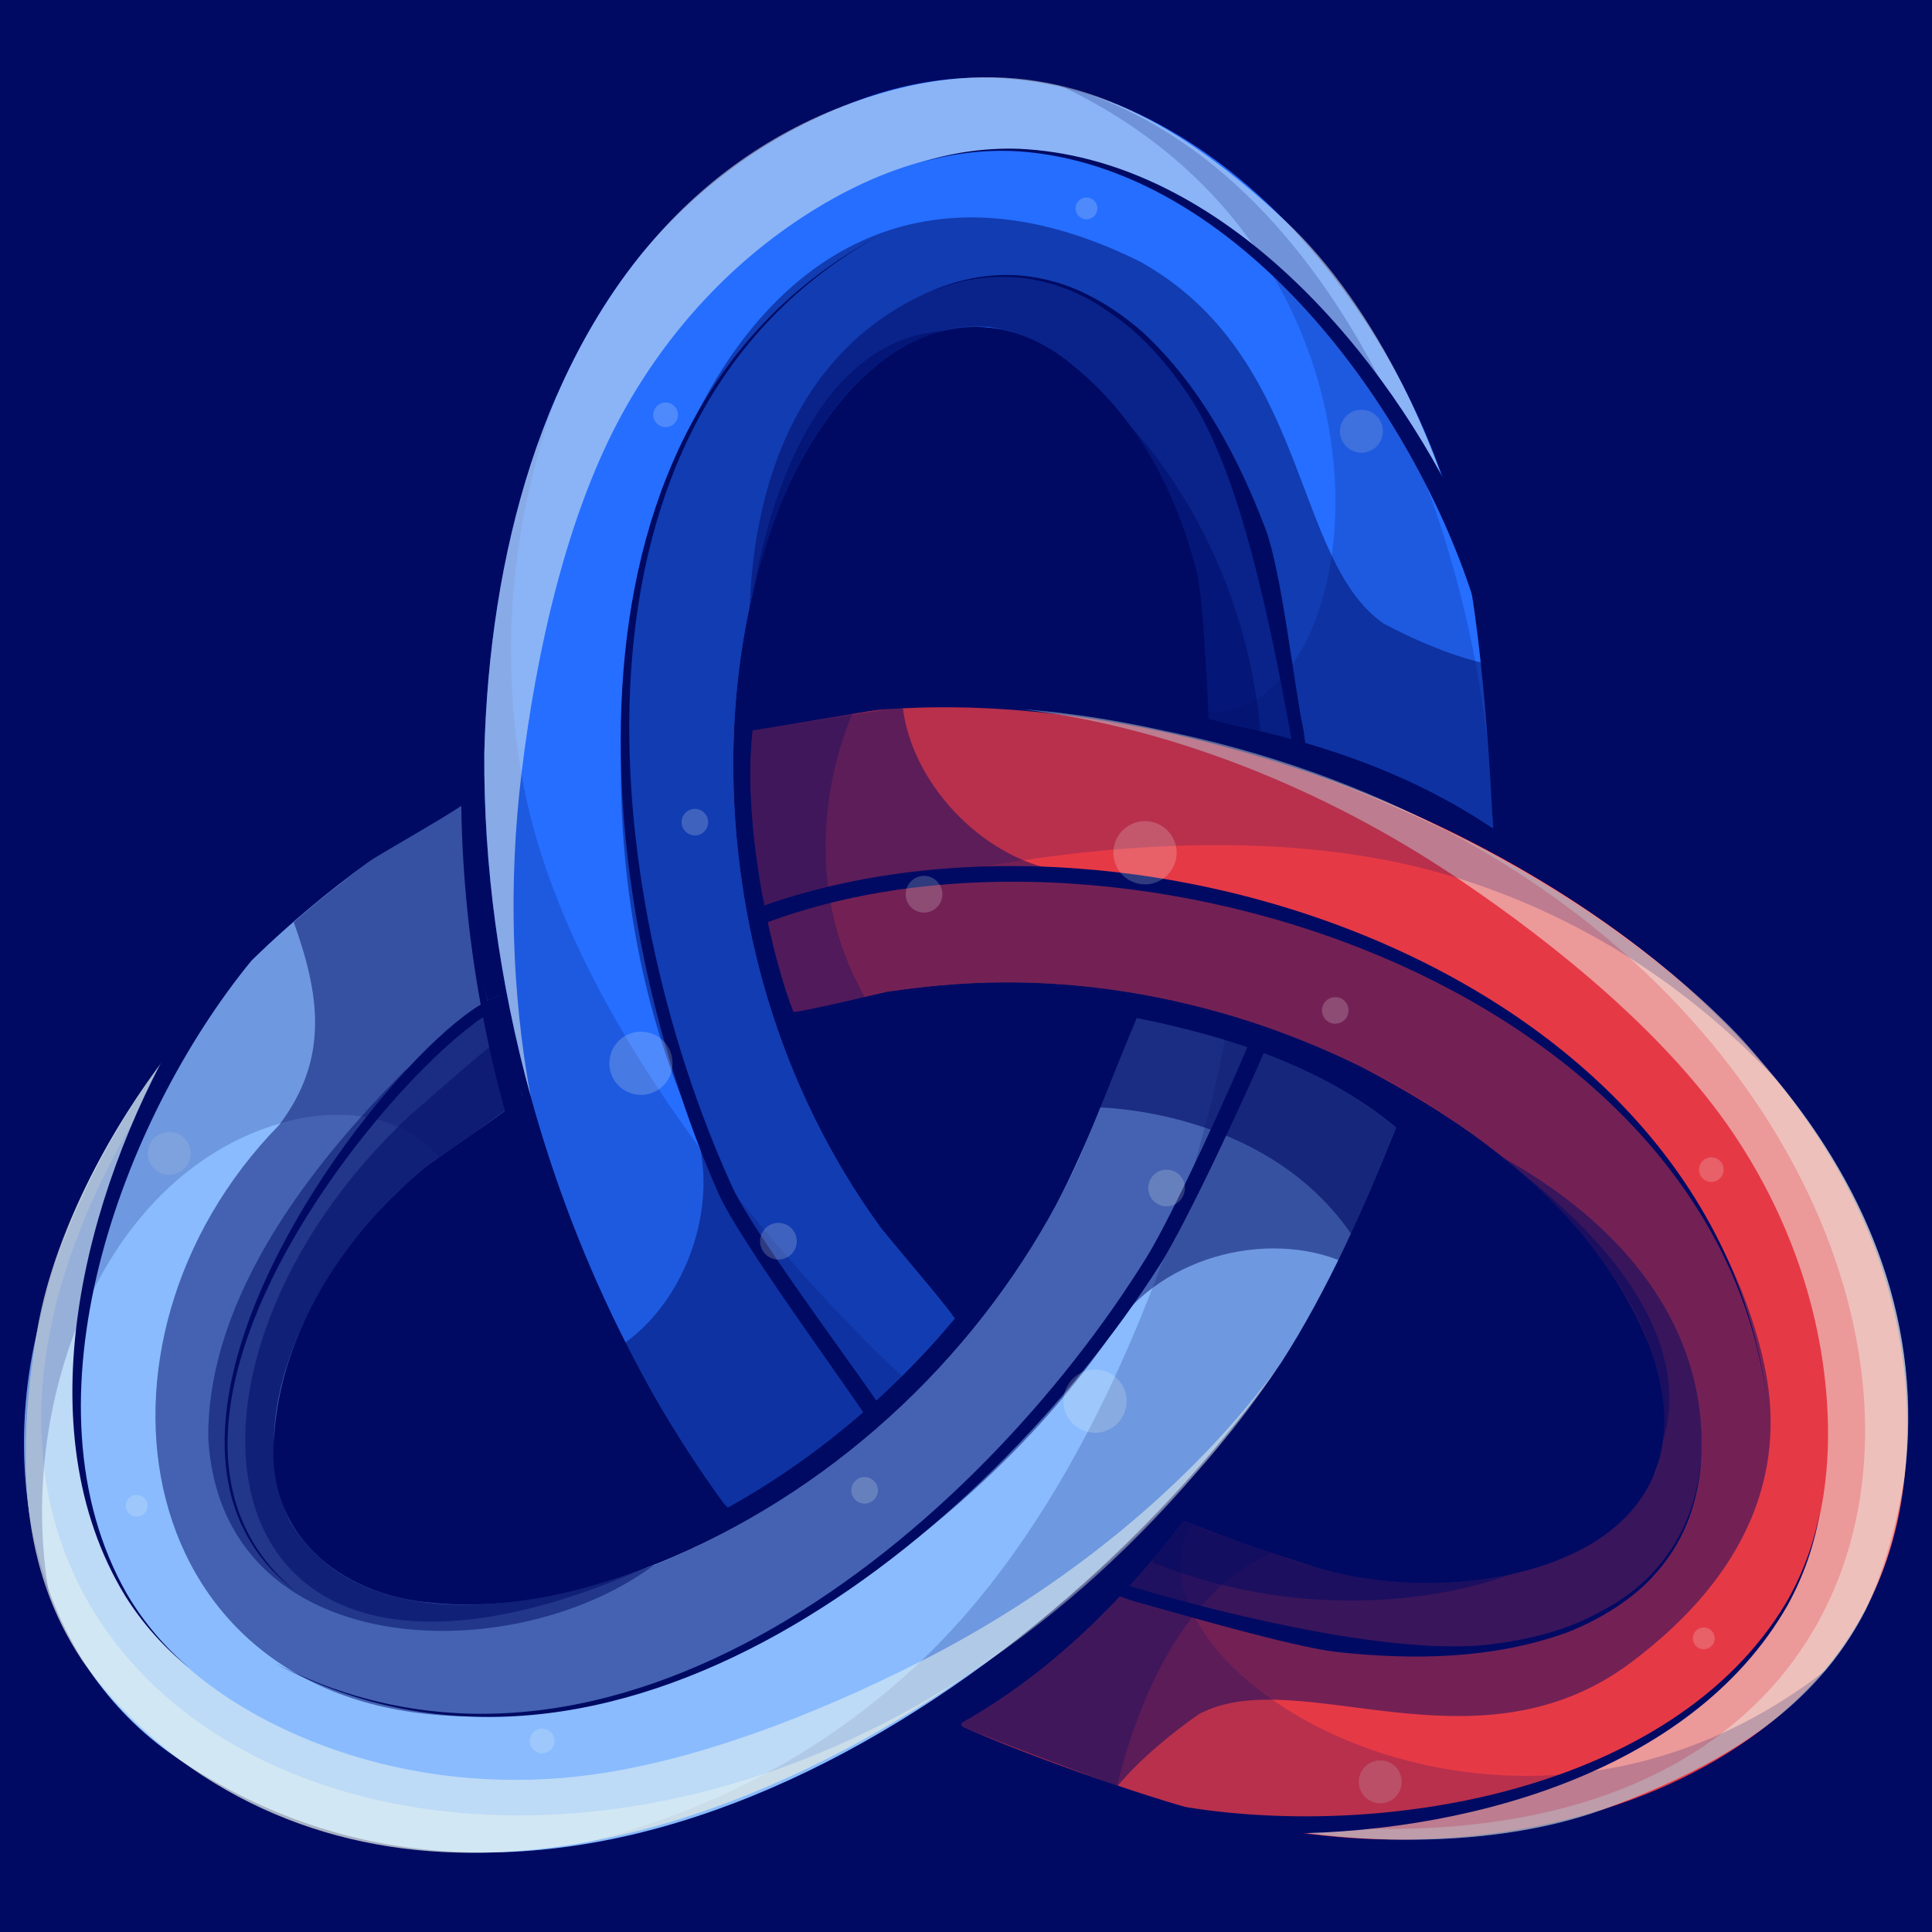
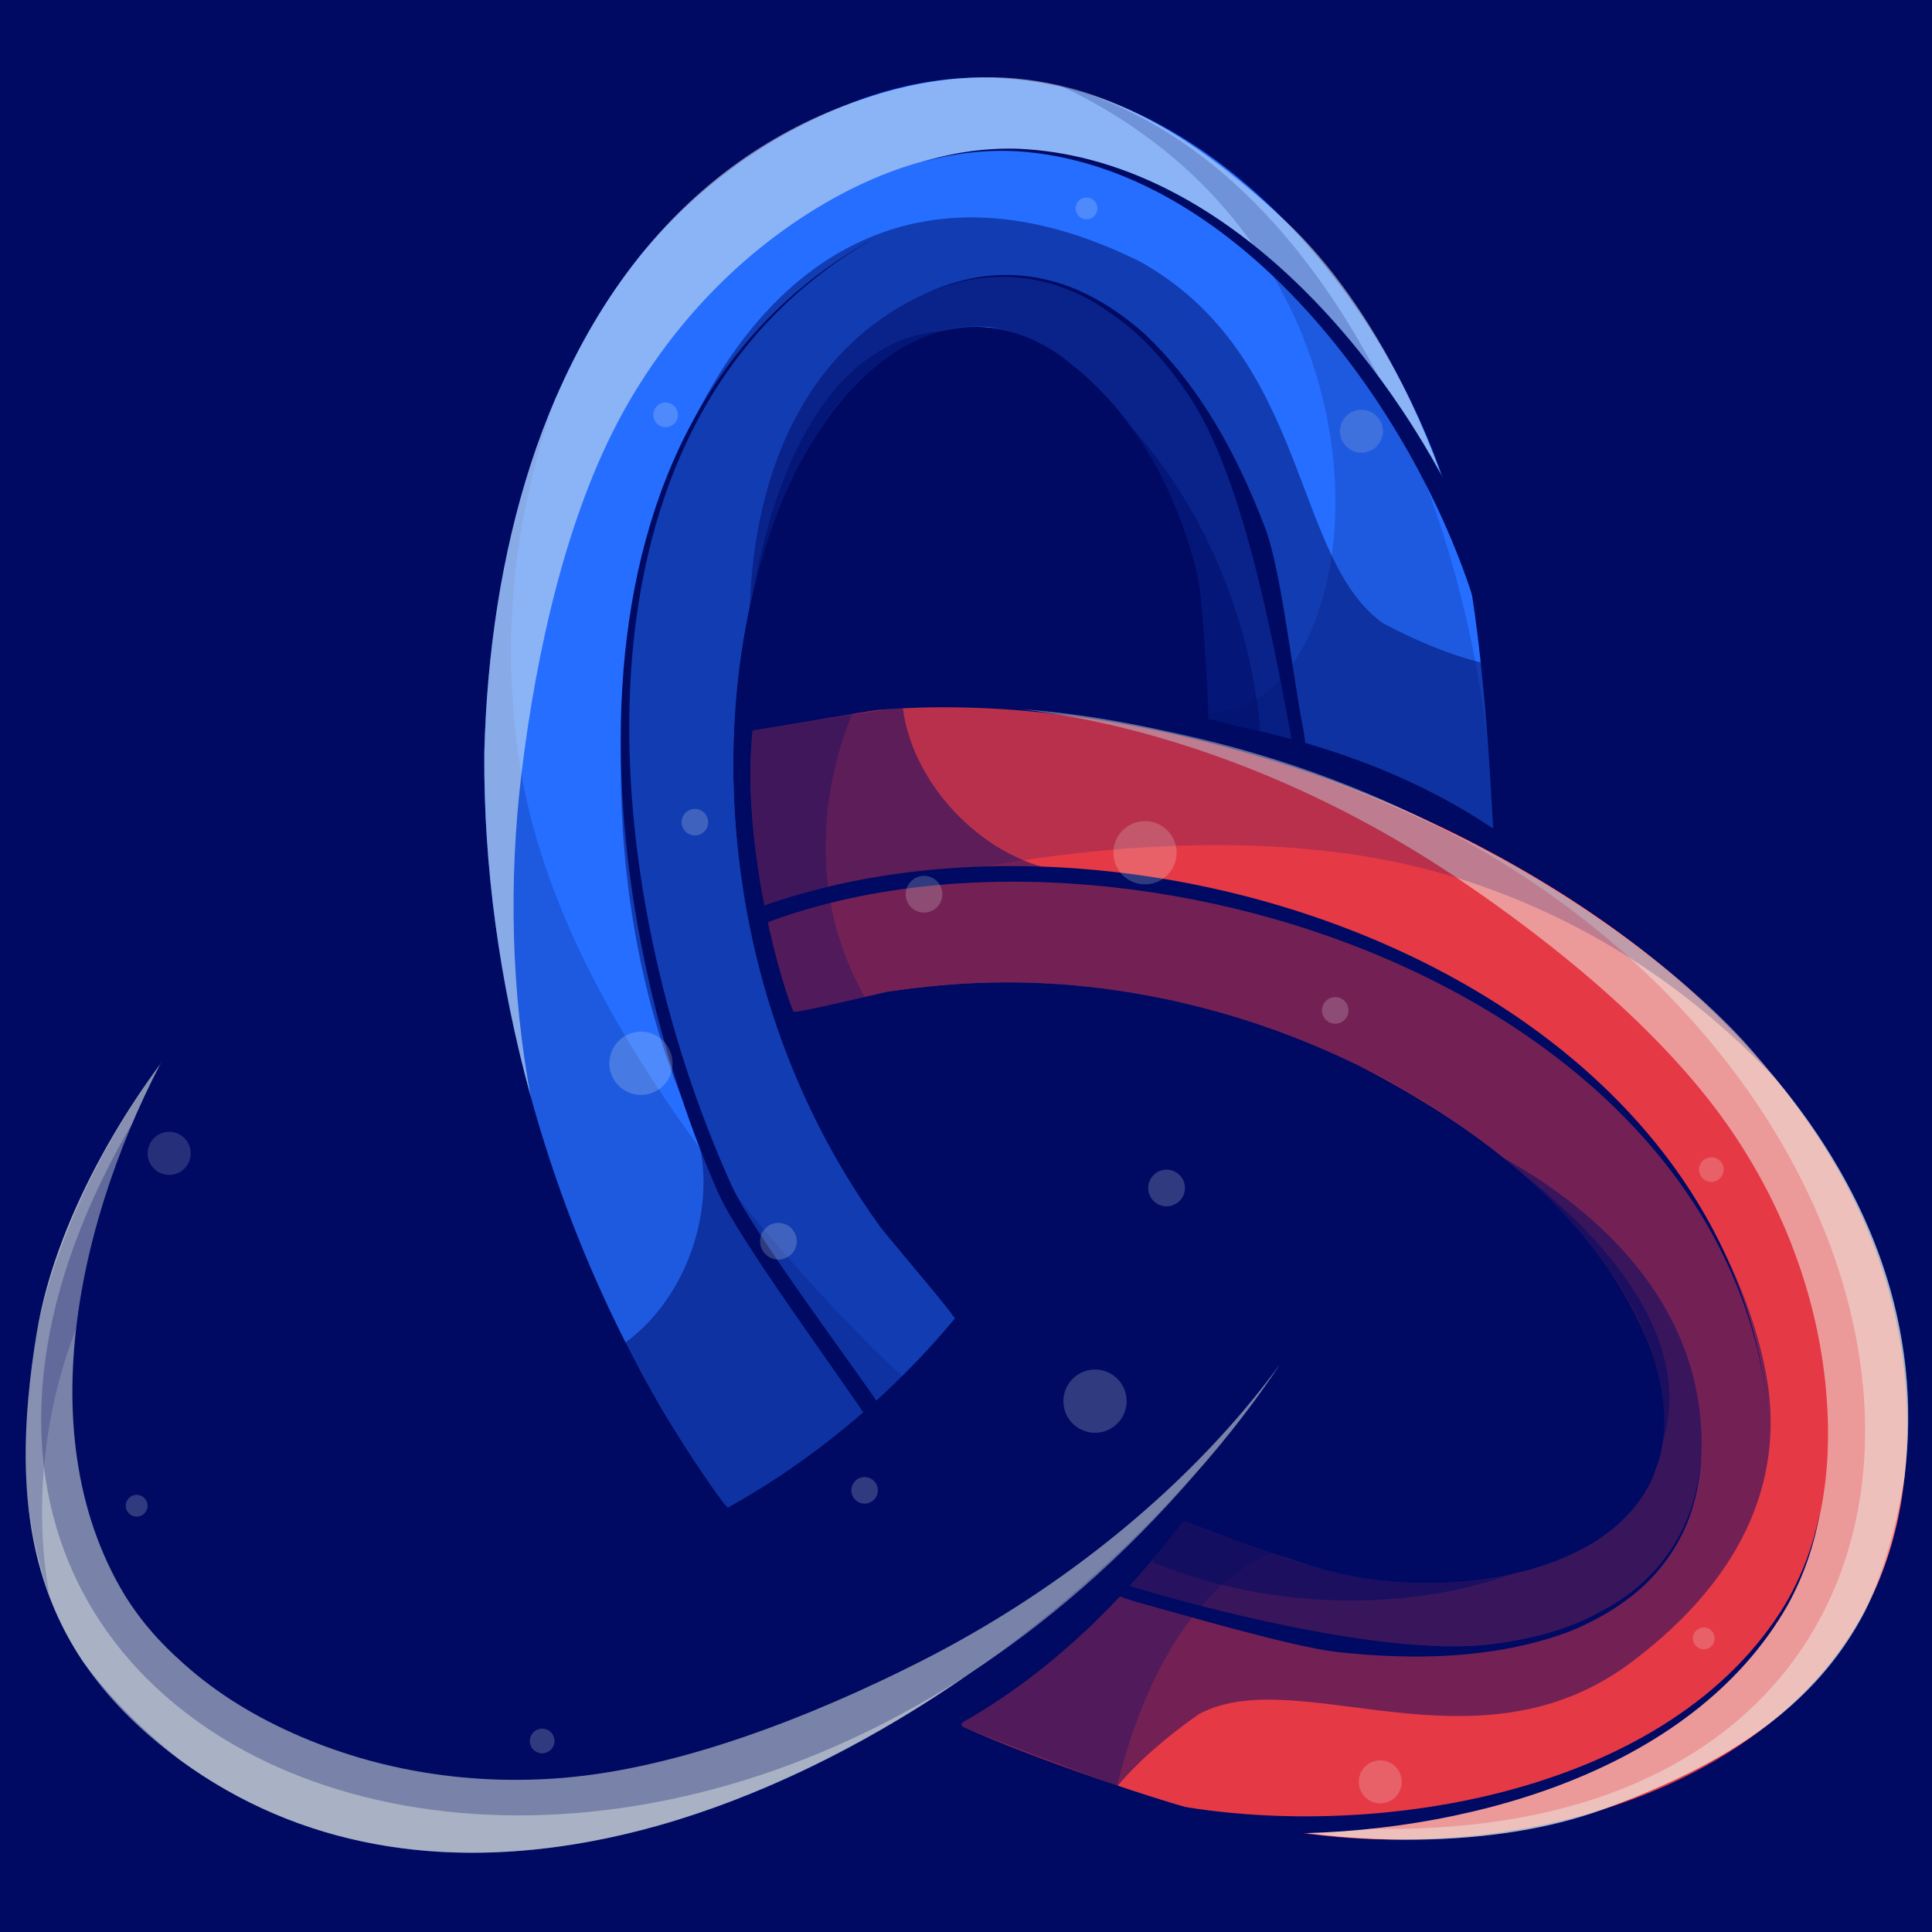
<svg xmlns="http://www.w3.org/2000/svg" width="256" zoomAndPan="magnify" viewBox="0 0 192 192" height="256" preserveAspectRatio="xMidYMid meet" version="1.0">
  <defs>
    <filter x="0%" y="0%" width="100%" height="100%" id="841d2ac73f">
      <feColorMatrix values="0 0 0 0 1 0 0 0 0 1 0 0 0 0 1 0 0 0 1 0" color-interpolation-filters="sRGB" />
    </filter>
    <mask id="7cac5b5c1a">
      <g filter="url(#841d2ac73f)">
        <rect x="-19.2" width="230.4" fill="#000000" y="-19.2" height="230.4" fill-opacity="0.2" />
      </g>
    </mask>
    <clipPath id="b7c1d4729b">
      <path d="M 0.16 0.602 L 4.48 0.602 L 4.48 4.68 L 0.16 4.68 Z M 0.16 0.602 " clip-rule="nonzero" />
    </clipPath>
    <clipPath id="9cccb79cb5">
      <rect x="0" width="5" y="0" height="5" />
    </clipPath>
    <mask id="dd0ca408f3">
      <g filter="url(#841d2ac73f)">
        <rect x="-19.2" width="230.4" fill="#000000" y="-19.2" height="230.4" fill-opacity="0.2" />
      </g>
    </mask>
    <clipPath id="13eb7145ce">
      <path d="M 1 0.602 L 7.398 0.602 L 7.398 7.32 L 1 7.32 Z M 1 0.602 " clip-rule="nonzero" />
    </clipPath>
    <clipPath id="4892501e40">
      <rect x="0" width="8" y="0" height="8" />
    </clipPath>
    <mask id="f2ba22ddb1">
      <g filter="url(#841d2ac73f)">
        <rect x="-19.2" width="230.4" fill="#000000" y="-19.2" height="230.4" fill-opacity="0.2" />
      </g>
    </mask>
    <clipPath id="b365c5a923">
      <path d="M 0.359 0.602 L 3.48 0.602 L 3.48 3.48 L 0.359 3.48 Z M 0.359 0.602 " clip-rule="nonzero" />
    </clipPath>
    <clipPath id="34b8ee5f0b">
      <rect x="0" width="4" y="0" height="4" />
    </clipPath>
    <mask id="375455cc7e">
      <g filter="url(#841d2ac73f)">
        <rect x="-19.2" width="230.4" fill="#000000" y="-19.2" height="230.4" fill-opacity="0.2" />
      </g>
    </mask>
    <clipPath id="383b080a34">
      <path d="M 0.559 1 L 2.961 1 L 2.961 3.52 L 0.559 3.52 Z M 0.559 1 " clip-rule="nonzero" />
    </clipPath>
    <clipPath id="d6843c58fa">
      <rect x="0" width="3" y="0" height="4" />
    </clipPath>
    <mask id="f0a1fc9520">
      <g filter="url(#841d2ac73f)">
        <rect x="-19.2" width="230.4" fill="#000000" y="-19.2" height="230.4" fill-opacity="0.2" />
      </g>
    </mask>
    <clipPath id="d143842462">
      <path d="M 0.121 0.84 L 3 0.84 L 3 3.719 L 0.121 3.719 Z M 0.121 0.84 " clip-rule="nonzero" />
    </clipPath>
    <clipPath id="dcdbf29963">
      <rect x="0" width="3" y="0" height="4" />
    </clipPath>
    <mask id="89ec1403c3">
      <g filter="url(#841d2ac73f)">
        <rect x="-19.2" width="230.4" fill="#000000" y="-19.2" height="230.4" fill-opacity="0.2" />
      </g>
    </mask>
    <clipPath id="d2c4ea9cd0">
      <path d="M 0.84 0.281 L 5.879 0.281 L 5.879 5.32 L 0.84 5.32 Z M 0.84 0.281 " clip-rule="nonzero" />
    </clipPath>
    <clipPath id="a40c9a4abb">
      <rect x="0" width="6" y="0" height="6" />
    </clipPath>
    <mask id="aff1a01c40">
      <g filter="url(#841d2ac73f)">
        <rect x="-19.2" width="230.4" fill="#000000" y="-19.2" height="230.4" fill-opacity="0.2" />
      </g>
    </mask>
    <clipPath id="8810f8e7f1">
      <path d="M 0.441 0.32 L 5 0.32 L 5 4.879 L 0.441 4.879 Z M 0.441 0.32 " clip-rule="nonzero" />
    </clipPath>
    <clipPath id="202fe04f96">
      <rect x="0" width="6" y="0" height="5" />
    </clipPath>
    <mask id="8db2955925">
      <g filter="url(#841d2ac73f)">
        <rect x="-19.2" width="230.4" fill="#000000" y="-19.2" height="230.4" fill-opacity="0.2" />
      </g>
    </mask>
    <clipPath id="07247e757f">
      <path d="M 0.48 0 L 4.32 0 L 4.32 3.84 L 0.48 3.84 Z M 0.48 0 " clip-rule="nonzero" />
    </clipPath>
    <clipPath id="a85ae4127f">
      <rect x="0" width="5" y="0" height="4" />
    </clipPath>
    <mask id="1acff4e27e">
      <g filter="url(#841d2ac73f)">
        <rect x="-19.2" width="230.4" fill="#000000" y="-19.2" height="230.4" fill-opacity="0.2" />
      </g>
    </mask>
    <clipPath id="e6205e630d">
      <path d="M 0.68 0.602 L 7.398 0.602 L 7.398 7.32 L 0.68 7.32 Z M 0.68 0.602 " clip-rule="nonzero" />
    </clipPath>
    <clipPath id="079ea058d6">
      <rect x="0" width="8" y="0" height="8" />
    </clipPath>
    <mask id="217b59acf3">
      <g filter="url(#841d2ac73f)">
        <rect x="-19.2" width="230.4" fill="#000000" y="-19.2" height="230.4" fill-opacity="0.2" />
      </g>
    </mask>
    <clipPath id="a8a6a34922">
      <path d="M 0.039 0.121 L 2.922 0.121 L 2.922 3 L 0.039 3 Z M 0.039 0.121 " clip-rule="nonzero" />
    </clipPath>
    <clipPath id="113b6b80ac">
      <rect x="0" width="3" y="0" height="3" />
    </clipPath>
    <mask id="0787291479">
      <g filter="url(#841d2ac73f)">
        <rect x="-19.2" width="230.4" fill="#000000" y="-19.2" height="230.4" fill-opacity="0.2" />
      </g>
    </mask>
    <clipPath id="4855151740">
      <path d="M 0.16 0.32 L 2.801 0.32 L 2.801 2.719 L 0.16 2.719 Z M 0.16 0.32 " clip-rule="nonzero" />
    </clipPath>
    <clipPath id="f7a7de3f34">
      <rect x="0" width="3" y="0" height="3" />
    </clipPath>
    <mask id="88e0919af3">
      <g filter="url(#841d2ac73f)">
        <rect x="-19.2" width="230.4" fill="#000000" y="-19.2" height="230.4" fill-opacity="0.2" />
      </g>
    </mask>
    <clipPath id="2c9ac99571">
      <path d="M 0.281 0.281 L 2.922 0.281 L 2.922 3 L 0.281 3 Z M 0.281 0.281 " clip-rule="nonzero" />
    </clipPath>
    <clipPath id="f05296517a">
      <rect x="0" width="3" y="0" height="4" />
    </clipPath>
    <mask id="b907a5dca3">
      <g filter="url(#841d2ac73f)">
        <rect x="-19.2" width="230.4" fill="#000000" y="-19.2" height="230.4" fill-opacity="0.2" />
      </g>
    </mask>
    <clipPath id="61e73dbc5a">
      <path d="M 1 0.16 L 5.922 0.16 L 5.922 5 L 1 5 Z M 1 0.16 " clip-rule="nonzero" />
    </clipPath>
    <clipPath id="7220e724e8">
      <rect x="0" width="6" y="0" height="6" />
    </clipPath>
    <mask id="a0ddaa761a">
      <g filter="url(#841d2ac73f)">
        <rect x="-19.2" width="230.4" fill="#000000" y="-19.2" height="230.4" fill-opacity="0.2" />
      </g>
    </mask>
    <clipPath id="3e5ce1d080">
      <path d="M 0.68 1 L 5.238 1 L 5.238 5.68 L 0.68 5.68 Z M 0.68 1 " clip-rule="nonzero" />
    </clipPath>
    <clipPath id="179b275337">
      <rect x="0" width="6" y="0" height="6" />
    </clipPath>
    <clipPath id="2fa4cf7061">
      <path d="M 45 5.812 L 151 5.812 L 151 151 L 45 151 Z M 45 5.812 " clip-rule="nonzero" />
    </clipPath>
    <mask id="22d49a085e">
      <g filter="url(#841d2ac73f)">
        <rect x="-19.2" width="230.4" fill="#000000" y="-19.2" height="230.4" fill-opacity="0.2" />
      </g>
    </mask>
    <clipPath id="09e954d077">
      <path d="M 0 0.121 L 42.719 0.121 L 42.719 111 L 0 111 Z M 0 0.121 " clip-rule="nonzero" />
    </clipPath>
    <clipPath id="2c94df93b9">
      <rect x="0" width="43" y="0" height="111" />
    </clipPath>
    <mask id="2d687fc121">
      <g filter="url(#841d2ac73f)">
        <rect x="-19.2" width="230.4" fill="#000000" y="-19.2" height="230.4" fill-opacity="0.5" />
      </g>
    </mask>
    <clipPath id="cadde45cab">
      <path d="M 0 0.441 L 98.16 0.441 L 98.16 101.961 L 0 101.961 Z M 0 0.441 " clip-rule="nonzero" />
    </clipPath>
    <clipPath id="afff57896d">
      <rect x="0" width="99" y="0" height="102" />
    </clipPath>
    <mask id="26856f7e75">
      <g filter="url(#841d2ac73f)">
        <rect x="-19.2" width="230.4" fill="#000000" y="-19.2" height="230.4" fill-opacity="0.5" />
      </g>
    </mask>
    <clipPath id="2194d3de7f">
      <path d="M 0.441 0.359 L 87.559 0.359 L 87.559 129 L 0.441 129 Z M 0.441 0.359 " clip-rule="nonzero" />
    </clipPath>
    <clipPath id="4741f7813c">
      <rect x="0" width="88" y="0" height="129" />
    </clipPath>
    <mask id="3627234bb8">
      <g filter="url(#841d2ac73f)">
        <rect x="-19.2" width="230.4" fill="#000000" y="-19.2" height="230.4" fill-opacity="0.5" />
      </g>
    </mask>
    <clipPath id="1031b018f7">
      <path d="M 0.398 0.121 L 55.359 0.121 L 55.359 46.68 L 0.398 46.68 Z M 0.398 0.121 " clip-rule="nonzero" />
    </clipPath>
    <clipPath id="fb63569144">
      <rect x="0" width="56" y="0" height="47" />
    </clipPath>
    <mask id="eda47fb523">
      <g filter="url(#841d2ac73f)">
        <rect x="-19.2" width="230.4" fill="#000000" y="-19.2" height="230.4" fill-opacity="0.5" />
      </g>
    </mask>
    <clipPath id="c77bb90301">
      <path d="M 0.398 0.641 L 51.52 0.641 L 51.52 40.961 L 0.398 40.961 Z M 0.398 0.641 " clip-rule="nonzero" />
    </clipPath>
    <clipPath id="32e18a9868">
      <rect x="0" width="52" y="0" height="41" />
    </clipPath>
    <mask id="c058c29f12">
      <g filter="url(#841d2ac73f)">
        <rect x="-19.2" width="230.4" fill="#000000" y="-19.2" height="230.4" fill-opacity="0.2" />
      </g>
    </mask>
    <clipPath id="8c4ae1bec0">
      <path d="M 0.359 0.441 L 4.441 0.441 L 4.441 4.281 L 0.359 4.281 Z M 0.359 0.441 " clip-rule="nonzero" />
    </clipPath>
    <clipPath id="2b4f043cc6">
      <rect x="0" width="5" y="0" height="5" />
    </clipPath>
    <mask id="b5697727ef">
      <g filter="url(#841d2ac73f)">
        <rect x="-19.2" width="230.4" fill="#000000" y="-19.2" height="230.4" fill-opacity="0.2" />
      </g>
    </mask>
    <clipPath id="ee79a1562a">
      <path d="M 0.48 0.48 L 6.961 0.48 L 6.961 6.961 L 0.48 6.961 Z M 0.48 0.48 " clip-rule="nonzero" />
    </clipPath>
    <clipPath id="6f443dcd81">
      <rect x="0" width="7" y="0" height="7" />
    </clipPath>
    <mask id="304161c94f">
      <g filter="url(#841d2ac73f)">
        <rect x="-19.2" width="230.4" fill="#000000" y="-19.2" height="230.4" fill-opacity="0.2" />
      </g>
    </mask>
    <clipPath id="18daf8bdac">
      <path d="M 0.441 0.16 L 3.559 0.16 L 3.559 3.281 L 0.441 3.281 Z M 0.441 0.16 " clip-rule="nonzero" />
    </clipPath>
    <clipPath id="3cae87c287">
      <rect x="0" width="4" y="0" height="4" />
    </clipPath>
    <mask id="53438f90c5">
      <g filter="url(#841d2ac73f)">
        <rect x="-19.2" width="230.4" fill="#000000" y="-19.2" height="230.4" fill-opacity="0.2" />
      </g>
    </mask>
    <clipPath id="08eced52f6">
      <path d="M 0.801 0.441 L 3.199 0.441 L 3.199 3 L 0.801 3 Z M 0.801 0.441 " clip-rule="nonzero" />
    </clipPath>
    <clipPath id="6eb9c693f7">
      <rect x="0" width="4" y="0" height="4" />
    </clipPath>
    <mask id="ab310e0241">
      <g filter="url(#841d2ac73f)">
        <rect x="-19.2" width="230.4" fill="#000000" y="-19.2" height="230.4" fill-opacity="0.2" />
      </g>
    </mask>
    <clipPath id="8c2c67211f">
      <path d="M 0.801 1 L 3.68 1 L 3.68 3.719 L 0.801 3.719 Z M 0.801 1 " clip-rule="nonzero" />
    </clipPath>
    <clipPath id="e172d44cd5">
      <rect x="0" width="4" y="0" height="4" />
    </clipPath>
    <mask id="0ab1390a1a">
      <g filter="url(#841d2ac73f)">
        <rect x="-19.2" width="230.4" fill="#000000" y="-19.2" height="230.4" fill-opacity="0.2" />
      </g>
    </mask>
    <clipPath id="02ada0dedd">
      <path d="M 1 0.559 L 5.52 0.559 L 5.52 5 L 1 5 Z M 1 0.559 " clip-rule="nonzero" />
    </clipPath>
    <clipPath id="3bf896dc18">
      <rect x="0" width="6" y="0" height="6" />
    </clipPath>
    <mask id="6dae0024b1">
      <g filter="url(#841d2ac73f)">
        <rect x="-19.2" width="230.4" fill="#000000" y="-19.2" height="230.4" fill-opacity="0.2" />
      </g>
    </mask>
    <clipPath id="e1993e4ad0">
      <path d="M 0.121 0.16 L 43.559 0.16 L 43.559 74.559 L 0.121 74.559 Z M 0.121 0.16 " clip-rule="nonzero" />
    </clipPath>
    <clipPath id="bf3b89bdec">
      <rect x="0" width="44" y="0" height="75" />
    </clipPath>
    <mask id="2fb45d50e2">
      <g filter="url(#841d2ac73f)">
        <rect x="-19.2" width="230.4" fill="#000000" y="-19.2" height="230.4" fill-opacity="0.4" />
      </g>
    </mask>
    <clipPath id="a57a28fcf2">
      <path d="M 0.719 0.238 L 75.84 0.238 L 75.84 111 L 0.719 111 Z M 0.719 0.238 " clip-rule="nonzero" />
    </clipPath>
    <clipPath id="fa55bf2950">
      <rect x="0" width="76" y="0" height="112" />
    </clipPath>
    <mask id="8024e09564">
      <g filter="url(#841d2ac73f)">
        <rect x="-19.2" width="230.4" fill="#000000" y="-19.2" height="230.4" fill-opacity="0.5" />
      </g>
    </mask>
    <clipPath id="f057b8588f">
      <path d="M 0.52 0.32 L 88.84 0.32 L 88.84 113 L 0.52 113 Z M 0.52 0.32 " clip-rule="nonzero" />
    </clipPath>
    <clipPath id="61c8208bb6">
      <rect x="0" width="89" y="0" height="114" />
    </clipPath>
    <mask id="6c8b37dea5">
      <g filter="url(#841d2ac73f)">
        <rect x="-19.2" width="230.4" fill="#000000" y="-19.2" height="230.4" fill-opacity="0.2" />
      </g>
    </mask>
    <clipPath id="eeb34ac789">
      <path d="M 1 0.078 L 103.879 0.078 L 103.879 37.762 L 1 37.762 Z M 1 0.078 " clip-rule="nonzero" />
    </clipPath>
    <clipPath id="7218d94755">
      <rect x="0" width="104" y="0" height="38" />
    </clipPath>
    <mask id="81d3fe1f93">
      <g filter="url(#841d2ac73f)">
        <rect x="-19.2" width="230.4" fill="#000000" y="-19.2" height="230.4" fill-opacity="0.5" />
      </g>
    </mask>
    <clipPath id="5e5851a86e">
      <path d="M 0.398 0.32 L 102 0.32 L 102 107.602 L 0.398 107.602 Z M 0.398 0.32 " clip-rule="nonzero" />
    </clipPath>
    <clipPath id="84473a0c4b">
      <rect x="0" width="103" y="0" height="108" />
    </clipPath>
    <mask id="bd390d7d16">
      <g filter="url(#841d2ac73f)">
        <rect x="-19.2" width="230.4" fill="#000000" y="-19.2" height="230.4" fill-opacity="0.5" />
      </g>
    </mask>
    <clipPath id="12d3f6c0b5">
      <path d="M 0.602 1 L 58.199 1 L 58.199 50 L 0.602 50 Z M 0.602 1 " clip-rule="nonzero" />
    </clipPath>
    <clipPath id="23a8816b81">
      <rect x="0" width="59" y="0" height="51" />
    </clipPath>
    <mask id="fe7eca7cd8">
      <g filter="url(#841d2ac73f)">
        <rect x="-19.2" width="230.4" fill="#000000" y="-19.2" height="230.4" fill-opacity="0.5" />
      </g>
    </mask>
    <clipPath id="82de325ec9">
      <path d="M 0.48 1 L 52 1 L 52 45.359 L 0.48 45.359 Z M 0.48 1 " clip-rule="nonzero" />
    </clipPath>
    <clipPath id="ae44804304">
      <rect x="0" width="53" y="0" height="46" />
    </clipPath>
    <mask id="f80262e6eb">
      <g filter="url(#841d2ac73f)">
        <rect x="-19.2" width="230.4" fill="#000000" y="-19.2" height="230.4" fill-opacity="0.2" />
      </g>
    </mask>
    <clipPath id="2abcd5b1b6">
      <path d="M 1 1 L 4.84 1 L 4.84 4.961 L 1 4.961 Z M 1 1 " clip-rule="nonzero" />
    </clipPath>
    <clipPath id="3e8bd343ce">
      <rect x="0" width="5" y="0" height="5" />
    </clipPath>
    <mask id="ed1b1188ed">
      <g filter="url(#841d2ac73f)">
        <rect x="-19.2" width="230.4" fill="#000000" y="-19.2" height="230.4" fill-opacity="0.2" />
      </g>
    </mask>
    <clipPath id="b06e0aa7cd">
      <path d="M 0.398 0.359 L 7 0.359 L 7 7 L 0.398 7 Z M 0.398 0.359 " clip-rule="nonzero" />
    </clipPath>
    <clipPath id="841c2a7ff1">
      <rect x="0" width="8" y="0" height="8" />
    </clipPath>
    <mask id="fc61fcb31f">
      <g filter="url(#841d2ac73f)">
        <rect x="-19.2" width="230.4" fill="#000000" y="-19.2" height="230.4" fill-opacity="0.2" />
      </g>
    </mask>
    <clipPath id="87cdadca43">
      <path d="M 0.281 1 L 3.16 1 L 3.16 4 L 0.281 4 Z M 0.281 1 " clip-rule="nonzero" />
    </clipPath>
    <clipPath id="3b8cda0861">
      <rect x="0" width="4" y="0" height="4" />
    </clipPath>
    <mask id="b6c8c813b9">
      <g filter="url(#841d2ac73f)">
        <rect x="-19.2" width="230.4" fill="#000000" y="-19.2" height="230.4" fill-opacity="0.2" />
      </g>
    </mask>
    <clipPath id="f3a5bec31a">
      <path d="M 0 0.52 L 2.641 0.52 L 2.641 3 L 0 3 Z M 0 0.52 " clip-rule="nonzero" />
    </clipPath>
    <clipPath id="1c570d09e0">
      <rect x="0" width="3" y="0" height="4" />
    </clipPath>
    <mask id="1b73531dab">
      <g filter="url(#841d2ac73f)">
        <rect x="-19.2" width="230.4" fill="#000000" y="-19.2" height="230.4" fill-opacity="0.2" />
      </g>
    </mask>
    <clipPath id="ea15562e27">
      <path d="M 0.719 1 L 3.602 1 L 3.602 3.602 L 0.719 3.602 Z M 0.719 1 " clip-rule="nonzero" />
    </clipPath>
    <clipPath id="465401dad1">
      <rect x="0" width="4" y="0" height="4" />
    </clipPath>
    <mask id="c195e77e41">
      <g filter="url(#841d2ac73f)">
        <rect x="-19.2" width="230.4" fill="#000000" y="-19.2" height="230.4" fill-opacity="0.2" />
      </g>
    </mask>
    <clipPath id="b38f81b177">
      <path d="M 1 0.719 L 5.441 0.719 L 5.441 5.52 L 1 5.52 Z M 1 0.719 " clip-rule="nonzero" />
    </clipPath>
    <clipPath id="3d729227fe">
      <rect x="0" width="6" y="0" height="6" />
    </clipPath>
    <mask id="ed5825e4c0">
      <g filter="url(#841d2ac73f)">
        <rect x="-19.2" width="230.4" fill="#000000" y="-19.2" height="230.4" fill-opacity="0.2" />
      </g>
    </mask>
    <clipPath id="f4eec549b8">
-       <path d="M 0.52 1 L 86.68 1 L 86.68 33.359 L 0.52 33.359 Z M 0.52 1 " clip-rule="nonzero" />
-     </clipPath>
+       </clipPath>
    <clipPath id="bec9988689">
      <rect x="0" width="87" y="0" height="34" />
    </clipPath>
    <clipPath id="dddf5720a8">
      <path d="M 0 76 L 142 76 L 142 186.562 L 0 186.562 Z M 0 76 " clip-rule="nonzero" />
    </clipPath>
    <mask id="5325f5752f">
      <g filter="url(#841d2ac73f)">
        <rect x="-19.2" width="230.4" fill="#000000" y="-19.2" height="230.4" fill-opacity="0.2" />
      </g>
    </mask>
    <clipPath id="8e90d3c78f">
      <path d="M 0.078 0.199 L 80.961 0.199 L 80.961 80.359 L 0.078 80.359 Z M 0.078 0.199 " clip-rule="nonzero" />
    </clipPath>
    <clipPath id="9d2334ff97">
      <rect x="0" width="81" y="0" height="81" />
    </clipPath>
    <mask id="8cc7e0e948">
      <g filter="url(#841d2ac73f)">
        <rect x="-19.2" width="230.4" fill="#000000" y="-19.2" height="230.4" fill-opacity="0.5" />
      </g>
    </mask>
    <clipPath id="7a8889a34a">
      <path d="M 0.398 0.441 L 125.441 0.441 L 125.441 87.32 L 0.398 87.32 Z M 0.398 0.441 " clip-rule="nonzero" />
    </clipPath>
    <clipPath id="fed3f87ed8">
      <rect x="0" width="126" y="0" height="88" />
    </clipPath>
    <mask id="8a21ac2d72">
      <g filter="url(#841d2ac73f)">
        <rect x="-19.2" width="230.4" fill="#000000" y="-19.2" height="230.4" fill-opacity="0.4" />
      </g>
    </mask>
    <clipPath id="4a8223a972">
      <path d="M 0.398 0.441 L 117.281 0.441 L 117.281 87.32 L 0.398 87.32 Z M 0.398 0.441 " clip-rule="nonzero" />
    </clipPath>
    <clipPath id="00cc987fdd">
      <rect x="0" width="118" y="0" height="88" />
    </clipPath>
    <mask id="d49c6062ff">
      <g filter="url(#841d2ac73f)">
        <rect x="-19.2" width="230.4" fill="#000000" y="-19.2" height="230.4" fill-opacity="0.5" />
      </g>
    </mask>
    <clipPath id="f5856e7165">
      <path d="M 0.359 0.281 L 123.961 0.281 L 123.961 93.641 L 0.359 93.641 Z M 0.359 0.281 " clip-rule="nonzero" />
    </clipPath>
    <clipPath id="b7dc37e73b">
      <rect x="0" width="124" y="0" height="94" />
    </clipPath>
    <mask id="33c1728ab7">
      <g filter="url(#841d2ac73f)">
        <rect x="-19.2" width="230.4" fill="#000000" y="-19.2" height="230.4" fill-opacity="0.5" />
      </g>
    </mask>
    <clipPath id="d315c82eae">
      <path d="M 0.398 0.602 L 45.281 0.602 L 45.281 63.238 L 0.398 63.238 Z M 0.398 0.602 " clip-rule="nonzero" />
    </clipPath>
    <clipPath id="fe67783a5e">
      <rect x="0" width="46" y="0" height="64" />
    </clipPath>
    <mask id="06bb8a9623">
      <g filter="url(#841d2ac73f)">
        <rect x="-19.2" width="230.4" fill="#000000" y="-19.2" height="230.4" fill-opacity="0.5" />
      </g>
    </mask>
    <clipPath id="aa85a6b744">
      <path d="M 0.238 0.48 L 41 0.48 L 41 59.52 L 0.238 59.52 Z M 0.238 0.48 " clip-rule="nonzero" />
    </clipPath>
    <clipPath id="50b4cdac36">
      <rect x="0" width="42" y="0" height="60" />
    </clipPath>
    <mask id="8edb162ccb">
      <g filter="url(#841d2ac73f)">
        <rect x="-19.2" width="230.4" fill="#000000" y="-19.2" height="230.4" fill-opacity="0.2" />
      </g>
    </mask>
    <clipPath id="7902c16017">
      <path d="M 0 1 L 3.84 1 L 3.84 5 L 0 5 Z M 0 1 " clip-rule="nonzero" />
    </clipPath>
    <clipPath id="7ab8a6d852">
      <rect x="0" width="4" y="0" height="6" />
    </clipPath>
    <mask id="da2a9cfddc">
      <g filter="url(#841d2ac73f)">
        <rect x="-19.2" width="230.4" fill="#000000" y="-19.2" height="230.4" fill-opacity="0.2" />
      </g>
    </mask>
    <clipPath id="35c2797574">
      <path d="M 0.359 1 L 7 1 L 7 7.559 L 0.359 7.559 Z M 0.359 1 " clip-rule="nonzero" />
    </clipPath>
    <clipPath id="c6540f3300">
      <rect x="0" width="8" y="0" height="8" />
    </clipPath>
    <mask id="2c91b7e4f9">
      <g filter="url(#841d2ac73f)">
        <rect x="-19.2" width="230.4" fill="#000000" y="-19.2" height="230.4" fill-opacity="0.2" />
      </g>
    </mask>
    <clipPath id="87af2eb93c">
      <path d="M 0.48 0.641 L 3.359 0.641 L 3.359 3.762 L 0.48 3.762 Z M 0.48 0.641 " clip-rule="nonzero" />
    </clipPath>
    <clipPath id="4617254aa4">
      <rect x="0" width="4" y="0" height="4" />
    </clipPath>
    <mask id="aae2a7d8b4">
      <g filter="url(#841d2ac73f)">
        <rect x="-19.2" width="230.4" fill="#000000" y="-19.2" height="230.4" fill-opacity="0.2" />
      </g>
    </mask>
    <clipPath id="83547f259c">
      <path d="M 0.238 0.32 L 2.879 0.32 L 2.879 2.961 L 0.238 2.961 Z M 0.238 0.32 " clip-rule="nonzero" />
    </clipPath>
    <clipPath id="4362f45d8f">
      <rect x="0" width="3" y="0" height="3" />
    </clipPath>
    <mask id="a1dc15d955">
      <g filter="url(#841d2ac73f)">
        <rect x="-19.2" width="230.4" fill="#000000" y="-19.2" height="230.4" fill-opacity="0.2" />
      </g>
    </mask>
    <clipPath id="fb9e5c573f">
      <path d="M 0.559 0.602 L 3.199 0.602 L 3.199 3.48 L 0.559 3.48 Z M 0.559 0.602 " clip-rule="nonzero" />
    </clipPath>
    <clipPath id="7711b8b73e">
      <rect x="0" width="4" y="0" height="4" />
    </clipPath>
    <mask id="d9edf83fd9">
      <g filter="url(#841d2ac73f)">
        <rect x="-19.2" width="230.4" fill="#000000" y="-19.2" height="230.4" fill-opacity="0.2" />
      </g>
    </mask>
    <clipPath id="a6365596f3">
      <path d="M 0.398 0.32 L 5 0.32 L 5 4.879 L 0.398 4.879 Z M 0.398 0.32 " clip-rule="nonzero" />
    </clipPath>
    <clipPath id="09a63c8e55">
      <rect x="0" width="6" y="0" height="5" />
    </clipPath>
    <mask id="856ef22f3f">
      <g filter="url(#841d2ac73f)">
        <rect x="-19.2" width="230.4" fill="#000000" y="-19.2" height="230.4" fill-opacity="0.2" />
      </g>
    </mask>
    <clipPath id="987338e082">
      <path d="M 0.16 0.039 L 50.32 0.039 L 50.32 81.641 L 0.16 81.641 Z M 0.16 0.039 " clip-rule="nonzero" />
    </clipPath>
    <clipPath id="6a4a19e437">
      <rect x="0" width="51" y="0" height="82" />
    </clipPath>
    <mask id="cf3978ef1e">
      <g filter="url(#841d2ac73f)">
        <rect x="-19.2" width="230.4" fill="#000000" y="-19.2" height="230.4" fill-opacity="0.6" />
      </g>
    </mask>
    <clipPath id="bd32db7ccf">
      <path d="M 0.48 0.84 L 32.641 0.84 L 32.641 24.84 L 0.48 24.84 Z M 0.48 0.84 " clip-rule="nonzero" />
    </clipPath>
    <clipPath id="fcbb66f9e8">
      <rect x="0" width="33" y="0" height="25" />
    </clipPath>
    <mask id="93f78323ef">
      <g filter="url(#841d2ac73f)">
        <rect x="-19.2" width="230.4" fill="#000000" y="-19.2" height="230.4" fill-opacity="0.3" />
      </g>
    </mask>
    <clipPath id="f3ff0d38b0">
      <path d="M 0.602 0.039 L 35.398 0.039 L 35.398 28.602 L 0.602 28.602 Z M 0.602 0.039 " clip-rule="nonzero" />
    </clipPath>
    <clipPath id="00cbd2e7e5">
      <rect x="0" width="36" y="0" height="29" />
    </clipPath>
    <mask id="da5fd1085a">
      <g filter="url(#841d2ac73f)">
        <rect x="-19.2" width="230.4" fill="#000000" y="-19.2" height="230.4" fill-opacity="0.3" />
      </g>
    </mask>
    <clipPath id="677f7ea286">
      <path d="M 0.68 1 L 13.641 1 L 13.641 33 L 0.68 33 Z M 0.68 1 " clip-rule="nonzero" />
    </clipPath>
    <clipPath id="44bd9fa9cc">
      <rect x="0" width="14" y="0" height="33" />
    </clipPath>
  </defs>
  <rect x="-19.2" width="230.4" fill="#ffffff" y="-19.2" height="230.4" fill-opacity="1" />
  <rect x="-19.2" width="230.4" fill="#000a63" y="-19.2" height="230.4" fill-opacity="1" />
  <g mask="url(#7cac5b5c1a)">
    <g transform="matrix(1, 0, 0, 1, 122, 117)">
      <g clip-path="url(#9cccb79cb5)">
        <g clip-path="url(#b7c1d4729b)">
          <path fill="#f1faee" d="M 4.141 2.57 C 4.141 2.812 4.094 3.047 4.004 3.27 C 3.91 3.492 3.777 3.691 3.609 3.859 C 3.438 4.031 3.238 4.164 3.016 4.258 C 2.793 4.348 2.559 4.395 2.316 4.395 C 2.078 4.395 1.844 4.348 1.621 4.258 C 1.398 4.164 1.199 4.031 1.027 3.859 C 0.859 3.691 0.727 3.492 0.633 3.27 C 0.543 3.047 0.496 2.812 0.496 2.57 C 0.496 2.328 0.543 2.098 0.633 1.875 C 0.727 1.648 0.859 1.453 1.027 1.281 C 1.199 1.109 1.398 0.98 1.621 0.887 C 1.844 0.793 2.078 0.75 2.316 0.75 C 2.559 0.75 2.793 0.793 3.016 0.887 C 3.238 0.98 3.438 1.109 3.609 1.281 C 3.777 1.453 3.91 1.648 4.004 1.875 C 4.094 2.098 4.141 2.328 4.141 2.57 Z M 4.141 2.57 " fill-opacity="1" fill-rule="nonzero" />
        </g>
      </g>
    </g>
  </g>
  <g mask="url(#dd0ca408f3)">
    <g transform="matrix(1, 0, 0, 1, 109, 135)">
      <g clip-path="url(#4892501e40)">
        <g clip-path="url(#13eb7145ce)">
          <path fill="#f1faee" d="M 7.305 3.93 C 7.305 4.348 7.223 4.75 7.066 5.133 C 6.906 5.52 6.68 5.859 6.383 6.152 C 6.09 6.449 5.75 6.676 5.363 6.836 C 4.98 6.996 4.578 7.074 4.16 7.074 C 3.746 7.074 3.344 6.996 2.957 6.836 C 2.574 6.676 2.234 6.449 1.938 6.152 C 1.645 5.859 1.418 5.52 1.258 5.133 C 1.098 4.75 1.02 4.348 1.02 3.93 C 1.02 3.516 1.098 3.113 1.258 2.727 C 1.418 2.344 1.645 2.004 1.938 1.707 C 2.234 1.414 2.574 1.188 2.957 1.027 C 3.344 0.867 3.746 0.789 4.16 0.789 C 4.578 0.789 4.98 0.867 5.363 1.027 C 5.75 1.188 6.09 1.414 6.383 1.707 C 6.68 2.004 6.906 2.344 7.066 2.727 C 7.223 3.113 7.305 3.516 7.305 3.93 Z M 7.305 3.93 " fill-opacity="1" fill-rule="nonzero" />
        </g>
      </g>
    </g>
  </g>
  <g mask="url(#f2ba22ddb1)">
    <g transform="matrix(1, 0, 0, 1, 87, 141)">
      <g clip-path="url(#34b8ee5f0b)">
        <g clip-path="url(#b365c5a923)">
          <path fill="#f1faee" d="M 3.281 2.098 C 3.281 2.27 3.246 2.438 3.18 2.602 C 3.113 2.762 3.02 2.906 2.895 3.027 C 2.77 3.152 2.629 3.25 2.465 3.316 C 2.305 3.383 2.137 3.414 1.961 3.414 C 1.785 3.414 1.617 3.383 1.457 3.316 C 1.293 3.25 1.152 3.152 1.027 3.027 C 0.902 2.906 0.809 2.762 0.742 2.602 C 0.676 2.438 0.641 2.27 0.641 2.098 C 0.641 1.922 0.676 1.754 0.742 1.59 C 0.809 1.43 0.902 1.285 1.027 1.164 C 1.152 1.039 1.293 0.945 1.457 0.875 C 1.617 0.809 1.785 0.777 1.961 0.777 C 2.137 0.777 2.305 0.809 2.465 0.875 C 2.629 0.945 2.77 1.039 2.895 1.164 C 3.02 1.285 3.113 1.43 3.18 1.59 C 3.246 1.754 3.281 1.922 3.281 2.098 Z M 3.281 2.098 " fill-opacity="1" fill-rule="nonzero" />
        </g>
      </g>
    </g>
  </g>
  <g mask="url(#375455cc7e)">
    <g transform="matrix(1, 0, 0, 1, 16, 128)">
      <g clip-path="url(#d6843c58fa)">
        <g clip-path="url(#383b080a34)">
          <path fill="#f1faee" d="M 2.828 2.305 C 2.828 2.449 2.801 2.586 2.746 2.719 C 2.691 2.852 2.613 2.969 2.512 3.07 C 2.41 3.172 2.293 3.25 2.16 3.305 C 2.027 3.359 1.891 3.387 1.746 3.387 C 1.602 3.387 1.461 3.359 1.328 3.305 C 1.195 3.25 1.078 3.172 0.977 3.07 C 0.875 2.969 0.797 2.852 0.742 2.719 C 0.688 2.586 0.66 2.449 0.66 2.305 C 0.66 2.16 0.688 2.023 0.742 1.891 C 0.797 1.758 0.875 1.637 0.977 1.535 C 1.078 1.434 1.195 1.355 1.328 1.301 C 1.461 1.246 1.602 1.219 1.746 1.219 C 1.891 1.219 2.027 1.246 2.16 1.301 C 2.293 1.355 2.41 1.434 2.512 1.535 C 2.613 1.637 2.691 1.758 2.746 1.891 C 2.801 2.023 2.828 2.16 2.828 2.305 Z M 2.828 2.305 " fill-opacity="1" fill-rule="nonzero" />
        </g>
      </g>
    </g>
  </g>
  <g mask="url(#f0a1fc9520)">
    <g transform="matrix(1, 0, 0, 1, 51, 159)">
      <g clip-path="url(#dcdbf29963)">
        <g clip-path="url(#d143842462)">
          <path fill="#f1faee" d="M 2.855 2.184 C 2.855 2.344 2.824 2.5 2.762 2.652 C 2.699 2.801 2.613 2.934 2.496 3.051 C 2.383 3.164 2.25 3.254 2.098 3.316 C 1.949 3.379 1.793 3.41 1.629 3.41 C 1.469 3.41 1.312 3.379 1.16 3.316 C 1.012 3.254 0.879 3.164 0.762 3.051 C 0.648 2.934 0.559 2.801 0.496 2.652 C 0.434 2.5 0.402 2.344 0.402 2.184 C 0.402 2.02 0.434 1.863 0.496 1.715 C 0.559 1.562 0.648 1.43 0.762 1.316 C 0.879 1.199 1.012 1.113 1.16 1.051 C 1.312 0.988 1.469 0.957 1.629 0.957 C 1.793 0.957 1.949 0.988 2.098 1.051 C 2.25 1.113 2.383 1.199 2.496 1.316 C 2.613 1.43 2.699 1.562 2.762 1.715 C 2.824 1.863 2.855 2.02 2.855 2.184 Z M 2.855 2.184 " fill-opacity="1" fill-rule="nonzero" />
        </g>
      </g>
    </g>
  </g>
  <g mask="url(#89ec1403c3)">
    <g transform="matrix(1, 0, 0, 1, 15, 161)">
      <g clip-path="url(#a40c9a4abb)">
        <g clip-path="url(#d2c4ea9cd0)">
          <path fill="#f1faee" d="M 5.668 2.68 C 5.668 2.992 5.609 3.293 5.488 3.582 C 5.367 3.871 5.199 4.125 4.977 4.348 C 4.758 4.57 4.5 4.738 4.211 4.859 C 3.922 4.977 3.621 5.039 3.309 5.039 C 2.996 5.039 2.695 4.977 2.406 4.859 C 2.117 4.738 1.863 4.57 1.645 4.348 C 1.422 4.125 1.25 3.871 1.133 3.582 C 1.012 3.293 0.953 2.992 0.953 2.68 C 0.953 2.367 1.012 2.066 1.133 1.777 C 1.25 1.488 1.422 1.234 1.645 1.012 C 1.863 0.793 2.117 0.621 2.406 0.504 C 2.695 0.383 2.996 0.324 3.309 0.324 C 3.621 0.324 3.922 0.383 4.211 0.504 C 4.5 0.621 4.758 0.793 4.977 1.012 C 5.199 1.234 5.367 1.488 5.488 1.777 C 5.609 2.066 5.668 2.367 5.668 2.68 Z M 5.668 2.68 " fill-opacity="1" fill-rule="nonzero" />
        </g>
      </g>
    </g>
  </g>
  <g mask="url(#aff1a01c40)">
    <g transform="matrix(1, 0, 0, 1, 25, 94)">
      <g clip-path="url(#202fe04f96)">
        <g clip-path="url(#8810f8e7f1)">
          <path fill="#f1faee" d="M 4.973 2.613 C 4.973 2.898 4.918 3.168 4.809 3.43 C 4.699 3.691 4.547 3.926 4.344 4.125 C 4.145 4.324 3.914 4.48 3.652 4.586 C 3.391 4.695 3.117 4.75 2.832 4.75 C 2.551 4.75 2.277 4.695 2.016 4.586 C 1.754 4.48 1.523 4.324 1.324 4.125 C 1.121 3.926 0.969 3.691 0.859 3.43 C 0.75 3.168 0.695 2.898 0.695 2.613 C 0.695 2.328 0.75 2.059 0.859 1.797 C 0.969 1.535 1.121 1.301 1.324 1.102 C 1.523 0.902 1.754 0.746 2.016 0.641 C 2.277 0.531 2.551 0.477 2.832 0.477 C 3.117 0.477 3.391 0.531 3.652 0.641 C 3.914 0.746 4.145 0.902 4.344 1.102 C 4.547 1.301 4.699 1.535 4.809 1.797 C 4.918 2.059 4.973 2.328 4.973 2.613 Z M 4.973 2.613 " fill-opacity="1" fill-rule="nonzero" />
        </g>
      </g>
    </g>
  </g>
  <g mask="url(#8db2955925)">
    <g transform="matrix(1, 0, 0, 1, 72, 126)">
      <g clip-path="url(#a85ae4127f)">
        <g clip-path="url(#07247e757f)">
          <path fill="#f1faee" d="M 4.281 1.918 C 4.281 2.16 4.234 2.395 4.141 2.617 C 4.047 2.84 3.918 3.039 3.746 3.207 C 3.574 3.379 3.379 3.512 3.152 3.605 C 2.93 3.695 2.699 3.742 2.457 3.742 C 2.215 3.742 1.98 3.695 1.758 3.605 C 1.535 3.512 1.34 3.379 1.168 3.207 C 0.996 3.039 0.863 2.84 0.773 2.617 C 0.68 2.395 0.633 2.16 0.633 1.918 C 0.633 1.68 0.68 1.445 0.773 1.223 C 0.863 1 0.996 0.801 1.168 0.629 C 1.34 0.461 1.535 0.328 1.758 0.234 C 1.98 0.145 2.215 0.098 2.457 0.098 C 2.699 0.098 2.93 0.145 3.152 0.234 C 3.379 0.328 3.574 0.461 3.746 0.629 C 3.918 0.801 4.047 1 4.141 1.223 C 4.234 1.445 4.281 1.68 4.281 1.918 Z M 4.281 1.918 " fill-opacity="1" fill-rule="nonzero" />
        </g>
      </g>
    </g>
  </g>
  <g mask="url(#1acff4e27e)">
    <g transform="matrix(1, 0, 0, 1, 55, 99)">
      <g clip-path="url(#079ea058d6)">
        <g clip-path="url(#e6205e630d)">
          <path fill="#f1faee" d="M 7.184 3.867 C 7.184 4.285 7.105 4.684 6.945 5.07 C 6.785 5.453 6.559 5.793 6.262 6.09 C 5.969 6.383 5.629 6.609 5.242 6.77 C 4.859 6.93 4.457 7.012 4.043 7.012 C 3.625 7.012 3.223 6.93 2.84 6.77 C 2.453 6.609 2.113 6.383 1.82 6.09 C 1.523 5.793 1.297 5.453 1.137 5.07 C 0.977 4.684 0.898 4.285 0.898 3.867 C 0.898 3.449 0.977 3.051 1.137 2.664 C 1.297 2.281 1.523 1.938 1.82 1.645 C 2.113 1.352 2.453 1.121 2.84 0.965 C 3.223 0.805 3.625 0.723 4.043 0.723 C 4.457 0.723 4.859 0.805 5.242 0.965 C 5.629 1.121 5.969 1.352 6.262 1.645 C 6.559 1.938 6.785 2.281 6.945 2.664 C 7.105 3.051 7.184 3.449 7.184 3.867 Z M 7.184 3.867 " fill-opacity="1" fill-rule="nonzero" />
        </g>
      </g>
    </g>
  </g>
  <g mask="url(#217b59acf3)">
    <g transform="matrix(1, 0, 0, 1, 65, 69)">
      <g clip-path="url(#113b6b80ac)">
        <g clip-path="url(#a8a6a34922)">
          <path fill="#f1faee" d="M 2.809 1.527 C 2.809 1.703 2.777 1.871 2.711 2.031 C 2.641 2.195 2.547 2.336 2.422 2.461 C 2.301 2.582 2.156 2.68 1.996 2.746 C 1.832 2.812 1.664 2.848 1.492 2.848 C 1.316 2.848 1.148 2.812 0.984 2.746 C 0.824 2.68 0.68 2.582 0.559 2.461 C 0.434 2.336 0.34 2.195 0.27 2.031 C 0.203 1.871 0.172 1.703 0.172 1.527 C 0.172 1.352 0.203 1.184 0.27 1.023 C 0.34 0.859 0.434 0.719 0.559 0.594 C 0.68 0.469 0.824 0.375 0.984 0.309 C 1.148 0.242 1.316 0.207 1.492 0.207 C 1.664 0.207 1.832 0.242 1.996 0.309 C 2.156 0.375 2.301 0.469 2.422 0.594 C 2.547 0.719 2.641 0.859 2.711 1.023 C 2.777 1.184 2.809 1.352 2.809 1.527 Z M 2.809 1.527 " fill-opacity="1" fill-rule="nonzero" />
        </g>
      </g>
    </g>
  </g>
  <g mask="url(#0787291479)">
    <g transform="matrix(1, 0, 0, 1, 98, 22)">
      <g clip-path="url(#f7a7de3f34)">
        <g clip-path="url(#4855151740)">
          <path fill="#f1faee" d="M 2.527 1.527 C 2.527 1.672 2.5 1.809 2.445 1.941 C 2.391 2.074 2.312 2.191 2.211 2.293 C 2.105 2.395 1.988 2.473 1.855 2.527 C 1.723 2.582 1.586 2.609 1.441 2.609 C 1.297 2.609 1.16 2.582 1.027 2.527 C 0.895 2.473 0.777 2.395 0.676 2.293 C 0.574 2.191 0.496 2.074 0.441 1.941 C 0.387 1.809 0.359 1.672 0.359 1.527 C 0.359 1.383 0.387 1.242 0.441 1.109 C 0.496 0.977 0.574 0.859 0.676 0.758 C 0.777 0.656 0.895 0.578 1.027 0.523 C 1.16 0.469 1.297 0.441 1.441 0.441 C 1.586 0.441 1.723 0.469 1.855 0.523 C 1.988 0.578 2.105 0.656 2.211 0.758 C 2.312 0.859 2.391 0.977 2.445 1.109 C 2.5 1.242 2.527 1.383 2.527 1.527 Z M 2.527 1.527 " fill-opacity="1" fill-rule="nonzero" />
        </g>
      </g>
    </g>
  </g>
  <g mask="url(#88e0919af3)">
    <g transform="matrix(1, 0, 0, 1, 59, 41)">
      <g clip-path="url(#f05296517a)">
        <g clip-path="url(#2c9ac99571)">
          <path fill="#f1faee" d="M 2.844 1.77 C 2.844 1.934 2.812 2.09 2.75 2.242 C 2.688 2.391 2.602 2.523 2.484 2.637 C 2.371 2.754 2.238 2.84 2.086 2.902 C 1.938 2.965 1.781 2.996 1.617 2.996 C 1.457 2.996 1.301 2.965 1.148 2.902 C 1 2.84 0.867 2.754 0.75 2.637 C 0.637 2.523 0.547 2.391 0.484 2.242 C 0.422 2.09 0.391 1.934 0.391 1.77 C 0.391 1.609 0.422 1.453 0.484 1.301 C 0.547 1.152 0.637 1.02 0.75 0.902 C 0.867 0.789 1 0.699 1.148 0.637 C 1.301 0.574 1.457 0.543 1.617 0.543 C 1.781 0.543 1.938 0.574 2.086 0.637 C 2.238 0.699 2.371 0.789 2.484 0.902 C 2.602 1.02 2.688 1.152 2.75 1.301 C 2.812 1.453 2.844 1.609 2.844 1.77 Z M 2.844 1.77 " fill-opacity="1" fill-rule="nonzero" />
        </g>
      </g>
    </g>
  </g>
  <g mask="url(#b907a5dca3)">
    <g transform="matrix(1, 0, 0, 1, 134, 62)">
      <g clip-path="url(#7220e724e8)">
        <g clip-path="url(#61e73dbc5a)">
          <path fill="#f1faee" d="M 5.777 2.609 C 5.777 2.922 5.715 3.223 5.598 3.512 C 5.477 3.801 5.309 4.059 5.086 4.277 C 4.863 4.5 4.609 4.668 4.32 4.789 C 4.031 4.91 3.73 4.969 3.418 4.969 C 3.105 4.969 2.805 4.91 2.516 4.789 C 2.227 4.668 1.973 4.5 1.75 4.277 C 1.531 4.059 1.359 3.801 1.242 3.512 C 1.121 3.223 1.062 2.922 1.062 2.609 C 1.062 2.297 1.121 1.996 1.242 1.711 C 1.359 1.422 1.531 1.164 1.75 0.945 C 1.973 0.723 2.227 0.555 2.516 0.434 C 2.805 0.312 3.105 0.254 3.418 0.254 C 3.73 0.254 4.031 0.312 4.32 0.434 C 4.609 0.555 4.863 0.723 5.086 0.945 C 5.309 1.164 5.477 1.422 5.598 1.711 C 5.715 1.996 5.777 2.297 5.777 2.609 Z M 5.777 2.609 " fill-opacity="1" fill-rule="nonzero" />
        </g>
      </g>
    </g>
  </g>
  <g mask="url(#a0ddaa761a)">
    <g transform="matrix(1, 0, 0, 1, 127, 38)">
      <g clip-path="url(#179b275337)">
        <g clip-path="url(#3e5ce1d080)">
          <path fill="#f1faee" d="M 5.109 3.223 C 5.109 3.508 5.055 3.777 4.949 4.039 C 4.84 4.301 4.684 4.535 4.484 4.734 C 4.285 4.934 4.055 5.09 3.793 5.199 C 3.531 5.305 3.258 5.359 2.973 5.359 C 2.691 5.359 2.418 5.305 2.156 5.199 C 1.895 5.09 1.664 4.934 1.461 4.734 C 1.262 4.535 1.109 4.301 1 4.039 C 0.891 3.777 0.836 3.508 0.836 3.223 C 0.836 2.941 0.891 2.668 1 2.406 C 1.109 2.145 1.262 1.914 1.461 1.711 C 1.664 1.512 1.895 1.355 2.156 1.25 C 2.418 1.141 2.691 1.086 2.973 1.086 C 3.258 1.086 3.531 1.141 3.793 1.25 C 4.055 1.355 4.285 1.512 4.484 1.711 C 4.684 1.914 4.84 2.145 4.949 2.406 C 5.055 2.668 5.109 2.941 5.109 3.223 Z M 5.109 3.223 " fill-opacity="1" fill-rule="nonzero" />
        </g>
      </g>
    </g>
  </g>
  <g clip-path="url(#2fa4cf7061)">
    <path fill="#000a63" d="M 58.145 29.496 C 89.043 -16.371 139.699 10.539 148.246 57.879 C 149.91 65.156 150.242 78.684 150.637 86.285 C 140.105 78.754 130.574 75.547 117.934 73.184 C 118.238 70.547 117.715 61.105 117.195 58.535 C 115.191 49.348 110.148 39.773 101.422 35.504 C 96.25 32.945 90.355 35.637 86.652 39.504 C 78.934 47.719 76.102 59.273 75.148 70.23 C 73.965 85.773 77.504 101.246 85.191 114.656 C 86.797 117.453 95.258 128.176 97.219 130.773 C 96.875 131.285 96.406 132.195 95.914 132.562 C 88.961 139.582 80.93 148.422 71.344 150.953 C 69.004 147.516 59.383 133.488 57.465 129.605 C 42.852 100.031 40.844 59.074 58.148 29.496 Z M 58.145 29.496 " fill-opacity="1" fill-rule="nonzero" />
  </g>
  <path fill="#256eff" d="M 148.367 82.316 C 139.906 76.605 130.086 73.391 120.129 71.559 C 120.121 71.363 120.109 71.164 120.098 70.965 C 119.938 67.773 119.527 59.449 118.996 57.117 L 118.996 57.121 C 117.059 49.039 112.902 41.141 106.246 35.996 C 103.863 34.121 101.434 33.047 99.039 32.656 C 98.332 32.535 97.629 32.48 96.93 32.48 C 96.922 32.48 96.918 32.48 96.91 32.48 C 94.723 32.484 92.586 33.039 90.555 34.059 C 90.531 34.07 90.504 34.082 90.48 34.094 C 87.992 35.359 85.668 37.312 83.617 39.793 C 82.508 41.141 81.512 42.562 80.617 44.043 C 80.609 44.055 80.605 44.062 80.602 44.07 C 78.34 47.82 76.715 51.945 75.52 56.172 C 75.477 56.32 75.434 56.473 75.395 56.621 C 75.086 57.742 74.805 58.871 74.551 60.004 C 74.199 61.641 73.902 63.293 73.66 64.949 C 73.637 65.105 73.613 65.266 73.594 65.422 C 73.59 65.43 73.59 65.438 73.59 65.445 C 73.562 65.645 73.535 65.844 73.508 66.043 C 73.473 66.316 73.438 66.594 73.406 66.867 C 72.945 70.734 72.789 74.641 72.914 78.535 C 72.918 78.703 72.926 78.875 72.934 79.043 C 72.961 79.762 72.996 80.484 73.043 81.203 C 73.207 83.703 73.488 86.195 73.879 88.664 C 73.879 88.664 73.879 88.668 73.879 88.668 C 73.934 89.004 73.988 89.336 74.047 89.672 C 74.047 89.672 74.047 89.672 74.047 89.676 C 74.102 90.008 74.16 90.344 74.223 90.676 C 74.316 91.176 74.41 91.676 74.512 92.176 C 75.754 98.305 77.723 104.281 80.387 109.93 C 80.602 110.387 80.824 110.844 81.047 111.297 C 81.199 111.602 81.352 111.902 81.504 112.203 C 81.582 112.352 81.66 112.504 81.734 112.652 C 81.891 112.953 82.051 113.25 82.211 113.547 C 82.559 114.195 82.918 114.84 83.285 115.48 C 83.508 115.863 83.734 116.25 83.965 116.629 C 85.008 118.367 86.121 120.062 87.309 121.707 C 87.391 121.867 88.758 123.504 90.293 125.355 C 90.379 125.453 90.461 125.555 90.547 125.66 C 91.891 127.273 93.316 128.988 94.109 129.988 C 94.117 130 94.125 130.012 94.133 130.02 C 94.492 130.473 94.715 130.77 94.734 130.836 C 94.727 130.844 95.578 131.664 95.574 131.668 C 93.426 133.719 91.957 136.285 89.703 138.223 C 87.664 139.996 83.566 141.973 81.047 144.898 C 77.84 148.621 74.633 151.656 72.41 149.867 C 72.195 149.691 71.984 149.469 71.785 149.195 C 71.785 149.195 71.785 149.191 71.781 149.191 C 69.309 145.789 67.02 142.223 64.918 138.531 C 64.613 137.996 64.312 137.461 64.02 136.918 C 63.91 136.727 63.809 136.535 63.703 136.34 C 63.703 136.34 63.703 136.336 63.699 136.336 C 63.172 135.367 62.664 134.391 62.164 133.406 C 58.203 125.613 55.043 117.348 52.73 108.922 C 49.629 97.617 48.055 86.023 48.129 74.887 L 48.129 74.871 C 48.375 64.969 49.832 55.109 52.758 46.094 C 53.516 43.75 54.375 41.469 55.336 39.258 C 55.305 39.344 55.273 39.434 55.242 39.523 C 57.441 34.438 60.176 29.723 63.504 25.551 C 63.504 25.547 63.508 25.543 63.512 25.539 C 68.992 18.836 75.992 13.551 84.602 10.242 C 84.645 10.227 84.688 10.207 84.73 10.191 C 88.34 8.785 91.91 8.012 95.398 7.785 C 101.297 7.398 106.973 8.578 112.262 10.918 C 117.863 13.395 123.027 17.176 127.562 21.793 C 132.246 26.555 136.254 32.203 139.375 38.219 C 139.379 38.227 139.383 38.234 139.387 38.242 C 141.727 42.758 143.566 47.477 144.812 52.184 C 144.996 52.879 145.168 53.57 145.328 54.262 C 145.523 55.047 145.711 55.914 145.891 56.852 C 146.387 59.461 146.805 62.59 147.152 65.828 C 147.734 71.305 148.117 77.102 148.316 81.242 L 148.316 81.25 C 148.336 81.566 148.348 81.871 148.363 82.164 C 148.363 82.219 148.367 82.266 148.367 82.316 Z M 148.367 82.316 " fill-opacity="1" fill-rule="nonzero" />
  <g mask="url(#22d49a085e)">
    <g transform="matrix(1, 0, 0, 1, 48, 39)">
      <g clip-path="url(#2c94df93b9)">
        <g clip-path="url(#09e954d077)">
          <path fill="#000a63" d="M 42.508 98.562 C 41.887 99.094 39.691 100.039 39.059 100.559 C 38.875 100.707 39.156 101.668 38.969 101.816 C 38.965 101.82 38.527 101.859 38.523 101.859 C 34.121 105.059 29.512 109.195 24.32 110.852 C 21.551 109.016 19.605 103.746 16.918 99.527 C 15.414 97.172 14.176 95.203 13.844 94.617 C 11.957 91.293 10.215 87.742 8.629 84.246 C 8.621 84.223 8.613 84.203 8.602 84.18 C 8.598 84.156 8.59 84.137 8.582 84.113 C 8.578 84.105 8.57 84.09 8.57 84.078 C 8.562 84.059 8.555 84.039 8.547 84.027 C 8.547 84.02 8.543 84.012 8.543 84.008 C 8.543 84.004 8.539 84 8.539 84 C 8.539 83.996 8.535 83.988 8.531 83.98 C 6.906 79.535 5.637 74.812 4.734 69.918 C 1.633 58.613 0.055 47.023 0.129 35.887 L 0.129 35.867 C 0.379 25.969 1.832 16.109 4.758 7.09 C 5.516 4.75 6.375 2.469 7.336 0.254 C 7.305 0.344 7.273 0.434 7.242 0.52 C 2.406 14.102 1.91 26.703 3.824 37.918 C 8.742 66.754 38.641 95.129 42.508 98.562 Z M 42.508 98.562 " fill-opacity="1" fill-rule="nonzero" />
        </g>
      </g>
    </g>
  </g>
  <g mask="url(#2d687fc121)">
    <g transform="matrix(1, 0, 0, 1, 48, 7)">
      <g clip-path="url(#afff57896d)">
        <g clip-path="url(#cadde45cab)">
          <path fill="#f1faee" d="M 98.074 50.406 C 98.016 50.223 97.953 50.039 97.891 49.852 C 91.645 31.488 66.262 -7.172 32.5 14.094 C 24.699 19.008 18.367 25.918 13.906 33.988 C 8.32 44.09 5.289 57.777 3.82 69.918 C 2.523 80.672 2.836 91.668 4.73 101.922 C 1.629 90.617 0.055 79.023 0.129 67.887 L 0.129 67.871 C 0.375 57.969 1.832 48.109 4.758 39.094 C 5.492 36.848 6.32 34.652 7.242 32.523 C 9.441 27.438 12.176 22.723 15.504 18.551 C 15.504 18.547 15.508 18.543 15.512 18.539 C 20.922 11.75 27.891 6.398 36.629 3.227 C 36.664 3.215 36.695 3.203 36.73 3.191 C 40.48 1.84 44.02 1.055 47.398 0.785 C 53.445 0.297 58.973 1.453 64.262 3.918 C 69.504 6.359 74.512 10.09 79.562 14.793 C 79.633 14.855 79.703 14.918 79.77 14.984 C 84.27 19.191 88.23 24.961 91.375 31.219 C 91.379 31.227 91.383 31.234 91.387 31.242 C 93.66 35.77 95.504 40.555 96.812 45.184 C 97.312 46.953 97.734 48.703 98.074 50.406 Z M 98.074 50.406 " fill-opacity="1" fill-rule="nonzero" />
        </g>
      </g>
    </g>
  </g>
  <g mask="url(#26856f7e75)">
    <g transform="matrix(1, 0, 0, 1, 61, 21)">
      <g clip-path="url(#4741f7813c)">
        <g clip-path="url(#2194d3de7f)">
          <path fill="#000a63" d="M 59.129 50.562 C 59.121 50.363 59.109 50.164 59.098 49.965 C 58.348 37.633 50.93 14.777 38.039 11.656 C 37.789 11.594 37.531 11.539 37.277 11.492 C 36.82 11.469 36.371 11.465 35.93 11.48 C 35.922 11.48 35.918 11.48 35.91 11.48 C 33.605 11.555 31.492 12.117 29.555 13.059 C 29.531 13.07 29.504 13.082 29.48 13.094 C 25.422 15.094 22.16 18.75 19.617 23.043 C 19.613 23.055 19.605 23.062 19.602 23.07 C 17.367 26.848 15.691 31.113 14.52 35.172 C 14.477 35.32 14.434 35.473 14.395 35.621 C 13.793 37.766 13.332 39.848 13.008 41.758 C 12.879 42.484 12.766 43.219 12.66 43.949 C 12.637 44.105 12.613 44.266 12.594 44.422 C 12.59 44.43 12.59 44.438 12.59 44.445 C 12.562 44.645 12.535 44.844 12.508 45.043 C 12.473 45.316 12.441 45.594 12.406 45.867 C 11.949 49.738 11.789 53.641 11.914 57.535 C 11.922 57.703 11.926 57.875 11.934 58.043 C 11.961 58.762 11.996 59.484 12.043 60.203 C 12.207 62.703 12.488 65.195 12.879 67.664 C 12.879 67.664 12.879 67.668 12.879 67.668 C 12.93 68.004 12.984 68.336 13.047 68.672 C 13.047 68.672 13.047 68.672 13.047 68.676 C 13.102 69.008 13.16 69.344 13.223 69.676 C 13.316 70.176 13.41 70.676 13.512 71.176 C 14.754 77.305 16.723 83.281 19.387 88.93 C 19.602 89.387 19.824 89.844 20.047 90.297 C 20.199 90.602 20.352 90.902 20.504 91.203 C 20.582 91.352 20.66 91.504 20.734 91.652 C 20.891 91.953 21.051 92.25 21.211 92.547 C 21.559 93.195 21.918 93.84 22.285 94.48 C 22.508 94.867 22.734 95.25 22.965 95.629 C 24.008 97.367 25.121 99.062 26.309 100.707 C 26.418 100.859 27.77 102.504 29.293 104.355 C 29.379 104.453 29.461 104.555 29.547 104.66 C 30.879 106.277 32.301 108 33.109 108.988 C 33.117 109 33.125 109.012 33.133 109.02 C 33.492 109.457 33.723 109.746 33.762 109.805 C 33.754 109.816 33.746 109.824 33.734 109.836 C 33.727 109.844 33.723 109.848 33.715 109.855 C 33.652 109.922 34.305 109.965 34.23 110.031 C 34.641 112.008 27.551 119.77 20.047 123.898 C 17.023 125.562 14.555 127.902 11.41 128.867 C 11.195 128.691 10.984 128.469 10.785 128.195 C 10.785 128.195 10.785 128.191 10.781 128.191 C 8.309 124.789 6.02 121.223 3.918 117.531 C 3.613 116.996 3.312 116.461 3.02 115.918 C 2.922 115.723 2.816 115.527 2.703 115.34 C 2.703 115.34 2.703 115.336 2.699 115.336 C 2.141 114.414 1.395 113.582 0.855 112.625 C 0.961 112.555 1.062 112.48 1.164 112.406 C 7.578 107.746 10.621 98.016 7.938 90.855 C -10.73 49.949 7.656 -17.23 52.312 5.008 C 69.199 14.445 67.352 34.559 76.477 40.953 C 79.238 42.434 82.887 44.043 86.152 44.828 C 86.273 44.855 86.398 44.887 86.523 44.914 C 86.918 47.859 87.145 56.27 87.316 60.242 L 87.316 60.25 C 87.332 60.59 87.348 60.898 87.363 61.164 C 87.363 61.219 87.367 61.273 87.371 61.324 C 78.91 55.605 69.09 52.398 59.129 50.562 Z M 59.129 50.562 " fill-opacity="1" fill-rule="nonzero" />
        </g>
      </g>
    </g>
  </g>
  <path fill="#000a63" d="M 87.195 23.504 C 54.523 41.793 59.422 88.582 72.754 117.914 C 74.82 122.43 84.633 135.535 87.395 139.637 L 86.168 140.934 C 83.402 136.695 73.395 123.145 71.367 118.535 C 58.355 88.805 54.023 41.48 87.191 23.504 Z M 87.195 23.504 " fill-opacity="1" fill-rule="nonzero" />
  <g mask="url(#3627234bb8)">
    <g transform="matrix(1, 0, 0, 1, 74, 27)">
      <g clip-path="url(#fb63569144)">
        <g clip-path="url(#1031b018f7)">
          <path fill="#000a63" d="M 55.113 46.551 C 55.129 46.738 55.129 46.625 55.121 46.633 C 54.789 46.664 54.488 46.477 54.188 46.387 C 53.539 46.199 52.883 46.047 52.242 45.883 C 51.891 45.797 51.57 45.723 51.234 45.645 C 51.121 45.617 51.008 45.59 50.91 45.566 C 50.508 45.477 50.043 45.371 49.668 45.289 C 48.805 45.102 47.961 44.93 47.129 44.762 C 46.902 44.715 46.723 44.68 46.539 44.645 C 46.359 44.609 46.293 44.594 46.129 44.562 C 46.137 44.508 46.125 44.41 46.121 44.367 C 46.121 44.324 46.117 44.309 46.113 44.281 C 46.051 43.316 45.883 42.348 45.766 41.387 C 45.602 40.07 45.438 38.75 45.277 37.434 C 45.23 37.039 45.086 36.664 45.008 36.266 C 44.887 35.645 44.785 35.02 44.707 34.391 C 44.551 33.137 44.477 31.867 44.492 30.602 C 44.5 30.184 44.512 29.766 44.539 29.348 C 44.559 28.961 44.59 28.566 44.508 28.18 C 44.469 27.992 44.379 27.832 44.32 27.652 C 44.254 27.453 44.211 27.234 44.145 27.031 C 44.066 26.777 43.988 26.527 43.902 26.281 C 43.82 26.031 43.738 25.785 43.652 25.539 C 43.562 25.293 43.477 25.051 43.387 24.809 C 43.207 24.332 43.016 23.852 42.824 23.383 C 42.727 23.145 42.629 22.914 42.527 22.684 C 42.328 22.227 42.117 21.77 41.902 21.328 C 41.691 20.883 41.469 20.445 41.242 20.012 C 41.129 19.797 41.016 19.582 40.898 19.375 C 40.438 18.543 39.953 17.734 39.445 16.938 C 39.32 16.738 39.191 16.551 39.062 16.359 C 38.934 16.168 38.805 15.98 38.672 15.797 C 38.414 15.426 38.145 15.062 37.879 14.707 C 37.762 14.547 37.637 14.391 37.52 14.242 C 37.305 13.969 37.066 13.68 36.852 13.426 C 36.637 13.168 36.43 12.93 36.219 12.691 C 36.094 12.547 35.953 12.395 35.844 12.273 C 35.734 12.156 35.625 12.039 35.543 11.953 C 35.461 11.871 35.418 11.824 35.359 11.766 C 34.852 11.246 34.344 10.754 33.809 10.273 C 33.734 10.203 33.66 10.141 33.586 10.074 C 33.434 9.945 33.285 9.816 33.133 9.691 C 33.055 9.629 32.98 9.566 32.906 9.504 C 32.828 9.445 32.754 9.379 32.676 9.324 C 32.535 9.215 32.391 9.098 32.25 8.996 C 31.027 8.125 29.77 7.359 28.426 6.699 C 28.363 6.664 28.301 6.641 28.238 6.613 C 27.906 6.469 27.574 6.336 27.234 6.211 C 27.102 6.16 26.969 6.117 26.84 6.074 C 26.512 5.965 26.191 5.871 25.859 5.785 C 25.715 5.746 25.574 5.715 25.426 5.684 C 25.277 5.652 25.113 5.617 24.961 5.59 C 24.738 5.555 24.504 5.512 24.281 5.492 C 23.27 5.402 22.281 5.414 21.273 5.535 C 21.148 5.551 21.023 5.578 20.906 5.598 C 20.789 5.617 20.645 5.648 20.543 5.668 C 20.445 5.688 20.344 5.711 20.277 5.727 C 20.207 5.742 20.18 5.746 20.137 5.758 C 19.988 5.793 19.84 5.832 19.703 5.871 C 19.633 5.887 19.543 5.914 19.496 5.926 C 19.445 5.938 19.434 5.941 19.41 5.949 C 19.293 5.984 19.195 6.016 19.086 6.047 C 19.062 6.055 19.043 6.059 19.02 6.07 C 18.805 6.137 18.59 6.211 18.379 6.289 C 18.262 6.332 18.145 6.375 18.027 6.422 C 17.91 6.469 17.785 6.52 17.668 6.566 C 17.551 6.617 17.445 6.664 17.328 6.711 C 17.215 6.762 17.098 6.812 16.984 6.867 C 16.766 6.973 16.547 7.078 16.332 7.188 C 16.32 7.195 16.309 7.203 16.297 7.207 C 16.184 7.266 16.066 7.328 15.961 7.387 C 15.852 7.449 15.75 7.504 15.645 7.566 C 14.957 7.98 14.293 8.422 13.648 8.902 C 13.551 8.977 13.453 9.055 13.352 9.133 C 13.25 9.211 13.16 9.285 13.055 9.375 C 12.949 9.461 12.816 9.57 12.707 9.66 C 12.602 9.75 12.516 9.824 12.414 9.914 C 12.312 10.004 12.211 10.094 12.105 10.188 C 11.797 10.469 11.492 10.758 11.195 11.055 C 11.098 11.152 11 11.254 10.898 11.359 C 10.531 11.75 10.168 12.152 9.812 12.562 C 9.75 12.637 9.688 12.711 9.621 12.793 C 8.953 13.617 8.312 14.465 7.703 15.34 C 7.637 15.434 7.57 15.539 7.504 15.637 C 7.305 15.941 7.105 16.25 6.914 16.559 C 6.848 16.664 6.785 16.77 6.719 16.875 C 6.656 16.98 6.59 17.086 6.527 17.195 C 6.402 17.41 6.277 17.625 6.152 17.844 C 5.969 18.168 5.789 18.5 5.613 18.828 C 5.609 18.836 5.602 18.848 5.598 18.855 C 5.48 19.074 5.363 19.297 5.25 19.52 C 5.133 19.742 5.023 19.965 4.91 20.188 C 4.906 20.195 4.902 20.203 4.898 20.215 C 4.785 20.449 4.668 20.684 4.559 20.922 C 4.449 21.156 4.336 21.406 4.23 21.645 C 4.125 21.879 4.031 22.098 3.934 22.332 C 3.801 22.645 3.668 22.957 3.543 23.27 C 3.461 23.477 3.375 23.691 3.293 23.891 C 3.215 24.09 3.133 24.305 3.062 24.492 C 2.988 24.68 2.938 24.824 2.867 25.004 C 2.859 25.027 2.855 25.043 2.848 25.066 C 2.738 25.371 2.637 25.648 2.531 25.965 C 2.422 26.277 2.312 26.609 2.207 26.938 C 1.996 27.594 1.793 28.262 1.598 28.926 C 1.504 29.246 1.41 29.574 1.32 29.898 C 1.312 29.926 1.309 29.953 1.301 29.984 C 1.211 30.312 1.125 30.637 1.043 30.969 C 0.875 31.645 0.715 32.328 0.562 33.008 C 0.555 33.035 0.551 33.051 0.547 33.086 C 0.543 33.117 0.559 33.199 0.52 33.215 C 0.48 33.234 0.684 33.207 0.516 33.227 C 0.977 20.254 5.809 7.219 18.883 1.766 C 23.363 -0.105 31.02 -0.395 35.695 3.414 C 38.031 5.316 40.512 6.797 43.031 10.121 C 49.02 18.027 52.938 35.305 54.82 45.301 C 54.871 45.562 55.105 46.367 55.121 46.555 Z M 55.113 46.551 " fill-opacity="1" fill-rule="nonzero" />
        </g>
      </g>
    </g>
  </g>
  <path fill="#000a63" d="M 92.254 29.074 C 100.047 25.559 107.402 27.578 113.633 33.078 C 119.301 38.367 123.043 45.398 125.77 52.578 C 127.348 56.797 128.562 67.82 129.477 72.234 C 129.605 72.898 129.672 73.551 129.758 74.164 L 128.434 74.348 C 128.348 73.691 128.293 73.074 128.18 72.48 C 126.422 63.168 123.461 47.211 118.137 39.293 C 115.996 36.16 113.508 33.207 110.32 31.094 C 104.945 27.176 98.367 26.426 92.254 29.074 Z M 92.254 29.074 " fill-opacity="1" fill-rule="nonzero" />
  <g mask="url(#eda47fb523)">
    <g transform="matrix(1, 0, 0, 1, 74, 32)">
      <g clip-path="url(#32e18a9868)">
        <g clip-path="url(#c77bb90301)">
          <path fill="#000a63" d="M 51.234 40.645 C 50.438 40.449 50.449 40.461 49.691 40.297 C 48.43 40.023 47.348 39.812 46.113 39.555 C 46.258 39.551 46.012 39.359 46.012 39.32 C 45.641 28.535 37.723 4.484 25.035 1.207 C 22.852 0.641 20.938 1.355 18.793 2.043 C 10.242 4.773 6.848 12.23 2.969 20.242 C 1.957 22.328 1.293 25.926 0.508 28.219 C 0.492 28.258 0.609 28.203 0.582 28.219 C 8.98 -21.863 48.371 5.629 51.23 40.645 Z M 51.234 40.645 " fill-opacity="1" fill-rule="nonzero" />
        </g>
      </g>
    </g>
  </g>
  <g mask="url(#c058c29f12)">
    <g transform="matrix(1, 0, 0, 1, 75, 121)">
      <g clip-path="url(#2b4f043cc6)">
        <g clip-path="url(#8c4ae1bec0)">
          <path fill="#f1faee" d="M 4.184 2.352 C 4.184 2.594 4.137 2.824 4.043 3.051 C 3.949 3.273 3.82 3.469 3.648 3.641 C 3.477 3.812 3.281 3.945 3.055 4.035 C 2.832 4.129 2.602 4.176 2.359 4.176 C 2.117 4.176 1.883 4.129 1.66 4.035 C 1.438 3.945 1.242 3.812 1.07 3.641 C 0.898 3.469 0.766 3.273 0.676 3.051 C 0.582 2.824 0.535 2.594 0.535 2.352 C 0.535 2.109 0.582 1.879 0.676 1.652 C 0.766 1.43 0.898 1.234 1.07 1.062 C 1.242 0.891 1.438 0.758 1.66 0.668 C 1.883 0.574 2.117 0.527 2.359 0.527 C 2.602 0.527 2.832 0.574 3.055 0.668 C 3.281 0.758 3.477 0.891 3.648 1.062 C 3.82 1.234 3.949 1.43 4.043 1.652 C 4.137 1.879 4.184 2.109 4.184 2.352 Z M 4.184 2.352 " fill-opacity="1" fill-rule="nonzero" />
        </g>
      </g>
    </g>
  </g>
  <g mask="url(#b5697727ef)">
    <g transform="matrix(1, 0, 0, 1, 60, 102)">
      <g clip-path="url(#6f443dcd81)">
        <g clip-path="url(#ee79a1562a)">
          <path fill="#f1faee" d="M 6.84 3.668 C 6.84 4.086 6.762 4.484 6.602 4.871 C 6.441 5.258 6.215 5.598 5.922 5.891 C 5.625 6.184 5.285 6.414 4.902 6.57 C 4.516 6.73 4.117 6.812 3.699 6.812 C 3.281 6.812 2.883 6.73 2.496 6.57 C 2.109 6.414 1.77 6.184 1.477 5.891 C 1.18 5.598 0.953 5.258 0.797 4.871 C 0.637 4.484 0.555 4.086 0.555 3.668 C 0.555 3.25 0.637 2.852 0.797 2.465 C 0.953 2.082 1.18 1.742 1.477 1.445 C 1.77 1.152 2.109 0.926 2.496 0.766 C 2.883 0.605 3.281 0.523 3.699 0.523 C 4.117 0.523 4.516 0.605 4.902 0.766 C 5.285 0.926 5.625 1.152 5.922 1.445 C 6.215 1.742 6.441 2.082 6.602 2.465 C 6.762 2.852 6.84 3.25 6.84 3.668 Z M 6.84 3.668 " fill-opacity="1" fill-rule="nonzero" />
        </g>
      </g>
    </g>
  </g>
  <g mask="url(#304161c94f)">
    <g transform="matrix(1, 0, 0, 1, 67, 80)">
      <g clip-path="url(#3cae87c287)">
        <g clip-path="url(#18daf8bdac)">
          <path fill="#f1faee" d="M 3.375 1.703 C 3.375 1.879 3.34 2.047 3.273 2.211 C 3.207 2.371 3.109 2.512 2.988 2.637 C 2.863 2.762 2.719 2.855 2.559 2.922 C 2.398 2.992 2.227 3.023 2.055 3.023 C 1.879 3.023 1.711 2.992 1.547 2.922 C 1.387 2.855 1.242 2.762 1.121 2.637 C 0.996 2.512 0.902 2.371 0.836 2.211 C 0.766 2.047 0.734 1.879 0.734 1.703 C 0.734 1.527 0.766 1.359 0.836 1.199 C 0.902 1.039 0.996 0.895 1.121 0.77 C 1.242 0.648 1.387 0.551 1.547 0.484 C 1.711 0.418 1.879 0.383 2.055 0.383 C 2.227 0.383 2.398 0.418 2.559 0.484 C 2.719 0.551 2.863 0.648 2.988 0.77 C 3.109 0.895 3.207 1.039 3.273 1.199 C 3.34 1.359 3.375 1.527 3.375 1.703 Z M 3.375 1.703 " fill-opacity="1" fill-rule="nonzero" />
        </g>
      </g>
    </g>
  </g>
  <g mask="url(#53438f90c5)">
    <g transform="matrix(1, 0, 0, 1, 106, 19)">
      <g clip-path="url(#6eb9c693f7)">
        <g clip-path="url(#08eced52f6)">
          <path fill="#f1faee" d="M 3.059 1.707 C 3.059 1.852 3.031 1.988 2.977 2.121 C 2.922 2.254 2.844 2.375 2.742 2.477 C 2.641 2.578 2.523 2.656 2.391 2.711 C 2.258 2.766 2.121 2.793 1.977 2.793 C 1.832 2.793 1.695 2.766 1.562 2.711 C 1.43 2.656 1.312 2.578 1.211 2.477 C 1.105 2.375 1.027 2.254 0.973 2.121 C 0.918 1.988 0.891 1.852 0.891 1.707 C 0.891 1.562 0.918 1.426 0.973 1.293 C 1.027 1.16 1.105 1.043 1.211 0.941 C 1.312 0.84 1.43 0.762 1.562 0.707 C 1.695 0.652 1.832 0.625 1.977 0.625 C 2.121 0.625 2.258 0.652 2.391 0.707 C 2.523 0.762 2.641 0.84 2.742 0.941 C 2.844 1.043 2.922 1.16 2.977 1.293 C 3.031 1.426 3.059 1.562 3.059 1.707 Z M 3.059 1.707 " fill-opacity="1" fill-rule="nonzero" />
        </g>
      </g>
    </g>
  </g>
  <g mask="url(#ab310e0241)">
    <g transform="matrix(1, 0, 0, 1, 64, 39)">
      <g clip-path="url(#e172d44cd5)">
        <g clip-path="url(#8c2c67211f)">
          <path fill="#f1faee" d="M 3.375 2.223 C 3.375 2.387 3.344 2.543 3.281 2.695 C 3.219 2.844 3.129 2.977 3.016 3.09 C 2.898 3.207 2.77 3.297 2.617 3.355 C 2.469 3.418 2.312 3.449 2.148 3.449 C 1.984 3.449 1.828 3.418 1.68 3.355 C 1.527 3.297 1.395 3.207 1.281 3.09 C 1.168 2.977 1.078 2.844 1.016 2.695 C 0.953 2.543 0.922 2.387 0.922 2.223 C 0.922 2.062 0.953 1.906 1.016 1.754 C 1.078 1.605 1.168 1.473 1.281 1.355 C 1.395 1.242 1.527 1.152 1.68 1.09 C 1.828 1.027 1.984 1 2.148 1 C 2.312 1 2.469 1.027 2.617 1.09 C 2.77 1.152 2.898 1.242 3.016 1.355 C 3.129 1.473 3.219 1.605 3.281 1.754 C 3.344 1.906 3.375 2.062 3.375 2.223 Z M 3.375 2.223 " fill-opacity="1" fill-rule="nonzero" />
        </g>
      </g>
    </g>
  </g>
  <g mask="url(#0ab1390a1a)">
    <g transform="matrix(1, 0, 0, 1, 132, 40)">
      <g clip-path="url(#3bf896dc18)">
        <g clip-path="url(#02ada0dedd)">
          <path fill="#f1faee" d="M 5.434 2.855 C 5.434 3.137 5.379 3.41 5.27 3.672 C 5.164 3.934 5.008 4.164 4.809 4.367 C 4.605 4.566 4.375 4.723 4.113 4.828 C 3.852 4.938 3.578 4.992 3.297 4.992 C 3.012 4.992 2.742 4.938 2.48 4.828 C 2.215 4.723 1.984 4.566 1.785 4.367 C 1.586 4.164 1.43 3.934 1.32 3.672 C 1.215 3.41 1.16 3.137 1.16 2.855 C 1.16 2.57 1.215 2.301 1.32 2.039 C 1.43 1.777 1.586 1.543 1.785 1.344 C 1.984 1.145 2.215 0.988 2.48 0.879 C 2.742 0.773 3.012 0.719 3.297 0.719 C 3.578 0.719 3.852 0.773 4.113 0.879 C 4.375 0.988 4.605 1.145 4.809 1.344 C 5.008 1.543 5.164 1.777 5.27 2.039 C 5.379 2.301 5.434 2.57 5.434 2.855 Z M 5.434 2.855 " fill-opacity="1" fill-rule="nonzero" />
        </g>
      </g>
    </g>
  </g>
  <g mask="url(#6dae0024b1)">
    <g transform="matrix(1, 0, 0, 1, 105, 8)">
      <g clip-path="url(#bf3b89bdec)">
        <g clip-path="url(#e1993e4ad0)">
          <path fill="#000a63" d="M 0.297 0.477 C 28.246 7.922 42.938 46.453 43.367 74.316 C 34.906 68.605 25.082 65.391 15.129 63.562 C 15.121 63.301 15.094 63.047 15.078 62.797 C 31.531 63.227 36.812 17.609 0.297 0.477 Z M 0.297 0.477 " fill-opacity="1" fill-rule="nonzero" />
        </g>
      </g>
    </g>
  </g>
  <path fill="#000a63" d="M 146.656 60.262 C 140.676 40.773 123.094 16.551 101.207 15.035 C 97.988 14.848 94.738 15.215 91.633 16.113 C 94.715 15.133 97.969 14.684 101.215 14.785 C 120.727 15.652 136.637 33.707 144.773 50.133 C 146.215 53.07 147.473 56.102 148.512 59.215 C 148.512 59.215 147.242 60.43 146.922 60.191 Z M 146.656 60.262 " fill-opacity="1" fill-rule="nonzero" />
  <path fill="#000a63" d="M 184.152 114.445 C 210.949 162.82 163.941 195.691 117.895 181.777 C 110.965 180.051 97.848 174.816 91.16 171.832 C 90.969 171.746 90.961 171.477 91.145 171.375 C 102.312 165.508 109.398 158.578 117.094 148.625 C 117.168 148.527 117.309 148.5 117.418 148.559 C 127.133 154.078 151.184 157.367 159.855 149.613 C 163.156 146.707 163.793 141.949 162.945 137.832 C 160.969 128.84 154.32 121.746 147.383 116.094 C 135.41 106.668 120.582 101.027 105.363 99.879 C 99.926 99.465 94.469 99.711 89.07 100.508 C 88.082 100.523 79.234 102.652 78.098 102.855 C 77.797 102.32 77.199 101.488 77.094 100.883 C 74.008 91.496 72.227 80.664 74.332 70.973 C 111.742 61.148 162.004 80.059 184.156 114.445 Z M 184.152 114.445 " fill-opacity="1" fill-rule="nonzero" />
  <path fill="#e63946" d="M 189.27 146.762 C 186.258 177.414 149.133 187.586 122.445 180.82 C 115.562 179.25 102.16 174.52 95.707 171.609 C 95.52 171.523 95.508 171.262 95.688 171.16 C 104.371 166.258 111.523 159.141 117.555 151.301 C 117.625 151.211 117.75 151.18 117.855 151.227 C 120.164 152.238 129.461 155.461 131.883 156.07 L 131.879 156.07 C 147.129 160.098 171.254 154.785 164.098 134.234 C 159.145 121.199 147.16 112.09 135.098 105.93 C 123.824 100.391 111.246 97.402 98.672 97.637 C 95.152 97.703 91.652 98.027 88.168 98.562 C 87.93 98.598 78.949 100.762 78.859 100.539 C 76.953 95.789 73.703 82.637 74.801 72.598 C 75.734 72.477 86.258 70.645 87.215 70.562 C 129.266 67.012 194.16 98.457 189.27 146.758 Z M 189.27 146.762 " fill-opacity="1" fill-rule="nonzero" />
  <g mask="url(#2fb45d50e2)">
    <g transform="matrix(1, 0, 0, 1, 114, 72)">
      <g clip-path="url(#fa55bf2950)">
        <g clip-path="url(#a57a28fcf2)">
          <path fill="#f1faee" d="M 0.816 0.438 C 0.844 0.441 0.871 0.445 0.898 0.453 C 1.133 0.504 1.367 0.555 1.602 0.605 C 37.328 8.57 80.004 36.145 75.262 74.77 C 74.441 79.828 73.117 84.223 71.391 88.035 C 71.387 88.035 71.387 88.039 71.387 88.043 C 66.406 97.738 57.316 103.461 45.156 107.859 C 34.816 111.598 20.844 111.594 9.328 109.027 C 9.223 109.004 9.117 108.98 9.012 108.957 C 9.008 108.953 9.004 108.953 8.996 108.949 C 8.809 108.906 8.625 108.867 8.445 108.824 C 8.082 108.734 7.738 108.652 7.402 108.566 C 7.078 108.48 6.766 108.398 6.465 108.32 C 6.008 108.195 5.586 108.078 5.203 107.965 C 98.852 124.793 89.141 18.043 0.816 0.438 Z M 0.816 0.438 " fill-opacity="1" fill-rule="nonzero" />
        </g>
      </g>
    </g>
  </g>
  <g mask="url(#8024e09564)">
    <g transform="matrix(1, 0, 0, 1, 101, 70)">
      <g clip-path="url(#61c8208bb6)">
        <g clip-path="url(#f057b8588f)">
          <path fill="#f1faee" d="M 88.27 76.793 C 85.992 95.023 75.039 103.777 58.176 109.867 C 46.578 114.059 30.375 113.48 18.309 110.059 C 37.141 113.031 84.09 108.32 80.473 68.176 C 79.645 58.992 76.367 50.211 71.211 42.57 C 64.75 33 53.945 24.074 43.797 17.246 C 30.52 8.312 15.176 2.262 0.633 0.488 C 1.484 0.551 2.348 0.629 3.219 0.723 C 3.438 0.746 3.656 0.77 3.879 0.793 C 5.355 0.961 6.852 1.164 8.375 1.41 L 9.02 1.516 C 9.566 1.605 10.109 1.703 10.648 1.801 C 10.738 1.816 10.828 1.832 10.918 1.852 C 11.059 1.879 11.199 1.906 11.34 1.934 C 11.344 1.934 11.352 1.934 11.355 1.934 C 11.461 1.953 11.57 1.977 11.676 1.996 C 11.719 2.004 11.762 2.012 11.805 2.02 C 11.891 2.039 11.977 2.055 12.062 2.07 C 12.156 2.09 12.254 2.105 12.344 2.129 C 12.41 2.145 12.477 2.156 12.547 2.168 C 12.715 2.203 12.883 2.238 13.051 2.273 C 13.102 2.285 13.152 2.293 13.199 2.305 C 13.277 2.32 13.352 2.336 13.426 2.352 C 13.586 2.387 13.742 2.418 13.902 2.453 C 14.137 2.504 14.375 2.555 14.605 2.609 C 34.25 6.969 56.098 17.195 70.91 32.023 C 72.578 33.699 74.07 35.512 75.547 37.301 C 84.824 48.535 90.133 61.902 88.273 76.797 Z M 88.27 76.793 " fill-opacity="1" fill-rule="nonzero" />
        </g>
      </g>
    </g>
  </g>
  <g mask="url(#6c8b37dea5)">
    <g transform="matrix(1, 0, 0, 1, 73, 70)">
      <g clip-path="url(#7218d94755)">
        <g clip-path="url(#eeb34ac789)">
          <path fill="#000a63" d="M 103.738 37.504 C 103.676 37.434 103.609 37.367 103.543 37.297 C 93.652 26.812 82.652 20.641 71.793 17.242 C 43.879 8.512 7.324 19.867 2.508 21.75 C 2.316 20.953 2.133 20.152 1.961 19.355 C 1.91 19.121 1.828 18.633 1.828 18.625 C 0.984 13.25 0.914 7.973 1.801 2.602 C 3.625 2.395 14.871 0.461 16.742 0.379 C 20.562 0.215 24.516 0.277 28.348 0.453 L 28.352 0.453 C 28.375 0.457 28.398 0.457 28.422 0.461 C 28.445 0.465 28.465 0.469 28.488 0.473 C 28.5 0.473 28.516 0.473 28.527 0.477 C 28.547 0.477 28.566 0.48 28.582 0.48 C 28.59 0.48 28.594 0.48 28.602 0.484 C 28.605 0.484 28.605 0.484 28.605 0.484 C 28.617 0.484 28.625 0.484 28.633 0.488 C 29.48 0.551 30.344 0.629 31.215 0.719 C 31.434 0.742 31.656 0.766 31.875 0.793 C 33.352 0.957 34.852 1.164 36.375 1.41 L 37.02 1.512 C 37.566 1.605 38.109 1.699 38.648 1.801 C 38.734 1.816 38.828 1.832 38.918 1.848 C 39.059 1.879 39.199 1.902 39.34 1.93 C 39.344 1.93 39.348 1.93 39.355 1.934 C 39.461 1.953 39.566 1.977 39.672 1.996 C 39.715 2 39.758 2.012 39.801 2.02 C 39.887 2.039 39.973 2.051 40.062 2.07 C 40.156 2.09 40.25 2.105 40.344 2.125 C 40.41 2.141 40.477 2.152 40.547 2.168 C 40.715 2.203 40.879 2.238 41.051 2.27 C 41.098 2.281 41.148 2.293 41.199 2.301 C 41.273 2.32 41.352 2.336 41.426 2.352 C 41.586 2.383 41.742 2.414 41.902 2.453 C 42.137 2.504 42.371 2.555 42.605 2.609 C 62.246 6.965 84.012 17.27 98.824 32.098 C 100.566 33.84 102.207 35.641 103.738 37.504 Z M 103.738 37.504 " fill-opacity="1" fill-rule="nonzero" />
        </g>
      </g>
    </g>
  </g>
  <g mask="url(#81d3fe1f93)">
    <g transform="matrix(1, 0, 0, 1, 74, 70)">
      <g clip-path="url(#84473a0c4b)">
        <g clip-path="url(#5e5851a86e)">
          <path fill="#000a63" d="M 21.688 101.156 C 30.367 96.262 37.516 89.145 43.555 81.301 C 43.625 81.211 43.75 81.18 43.855 81.227 C 55.176 86.312 80.652 89.617 88.941 78.688 C 96.312 65.887 83.156 50.773 73.316 43.445 C 65.434 37.508 56.387 33.16 46.887 30.512 C 36.473 27.605 25.465 26.844 14.766 28.477 C 14.359 28.535 4.922 30.742 4.883 30.625 C 2.387 24.047 -0.184 11.84 0.801 2.598 C 2.59 2.23 13.93 0.238 15.73 0.391 C 16.727 8.301 24.25 15.766 31.895 16.598 C 48.145 16.832 71.082 25.453 86.098 39.34 C 94.406 47.023 99.746 57.34 101.473 66.32 C 103.375 76.227 99.926 86.301 88.168 95.16 C 72.719 106.801 55.012 95.117 45.168 100.336 C 42.496 102.191 39.266 104.828 37.07 107.48 C 34.137 106.445 24.539 102.852 21.711 101.609 C 21.52 101.523 21.508 101.258 21.688 101.156 Z M 21.688 101.156 " fill-opacity="1" fill-rule="nonzero" />
        </g>
      </g>
    </g>
  </g>
  <path fill="#000a63" d="M 175.922 142.863 C 173.652 98.43 111.535 78.203 75.867 91.809 L 75.668 90.086 C 113.242 76.66 173.57 97.539 175.922 142.863 Z M 175.922 142.863 " fill-opacity="1" fill-rule="nonzero" />
  <g mask="url(#bd390d7d16)">
    <g transform="matrix(1, 0, 0, 1, 111, 114)">
      <g clip-path="url(#23a8816b81)">
        <g clip-path="url(#12d3f6c0b5)">
          <path fill="#000a63" d="M 0.816 44.238 C 0.645 44.168 0.742 44.223 0.738 44.211 C 0.863 43.898 1.168 43.719 1.383 43.492 C 1.848 42.996 2.277 42.484 2.715 41.984 C 2.953 41.715 3.164 41.461 3.387 41.199 C 3.465 41.109 3.539 41.02 3.605 40.941 C 3.867 40.625 4.172 40.258 4.414 39.961 C 4.977 39.277 5.512 38.605 6.043 37.941 C 6.188 37.762 6.301 37.613 6.414 37.473 C 6.473 37.398 6.512 37.348 6.551 37.297 C 6.621 37.207 6.742 37.176 6.848 37.223 C 6.848 37.223 6.848 37.223 6.852 37.223 C 6.891 37.242 6.906 37.246 6.93 37.258 C 7.184 37.367 7.418 37.465 7.672 37.57 C 7.926 37.672 8.199 37.781 8.461 37.883 C 8.477 37.891 8.492 37.895 8.512 37.902 C 8.77 38 9.02 38.098 9.281 38.191 C 9.547 38.285 9.82 38.383 10.086 38.477 C 10.348 38.566 17.383 41.059 17.645 41.148 C 17.664 41.152 17.688 41.16 17.703 41.168 C 17.926 41.234 18.254 41.348 18.461 41.406 C 19.125 41.582 20.191 41.848 20.695 42.008 C 21.074 42.133 20.84 42.059 20.844 42.059 C 21.348 42.223 21.906 42.32 22.438 42.422 C 22.707 42.473 22.965 42.527 23.23 42.574 C 23.492 42.625 23.754 42.672 24.016 42.715 C 24.277 42.762 24.535 42.805 24.793 42.84 C 25.051 42.879 25.312 42.918 25.57 42.953 C 25.828 42.984 26.086 43.02 26.34 43.047 C 26.848 43.105 27.359 43.156 27.867 43.195 C 28.121 43.219 28.371 43.234 28.621 43.25 C 29.121 43.277 29.621 43.301 30.117 43.309 C 30.609 43.324 31.098 43.324 31.586 43.32 C 31.828 43.316 32.074 43.312 32.309 43.305 C 33.258 43.27 34.199 43.207 35.141 43.117 C 35.375 43.094 35.602 43.066 35.832 43.039 C 36.059 43.012 36.285 42.98 36.512 42.949 C 36.957 42.887 37.402 42.812 37.844 42.734 C 38.039 42.703 38.234 42.664 38.422 42.629 C 38.762 42.559 39.125 42.48 39.453 42.406 C 39.777 42.328 40.086 42.254 40.395 42.176 C 40.574 42.129 40.777 42.074 40.934 42.031 C 41.09 41.988 41.242 41.941 41.355 41.906 C 41.469 41.875 41.527 41.855 41.609 41.832 C 42.301 41.613 42.969 41.383 43.641 41.129 C 43.738 41.094 43.828 41.055 43.918 41.016 C 44.105 40.945 44.285 40.867 44.469 40.789 C 44.559 40.75 44.648 40.711 44.738 40.672 C 44.828 40.633 44.918 40.594 45.004 40.551 C 45.164 40.477 45.336 40.398 45.488 40.32 C 46.82 39.625 47.617 38.52 48.816 37.625 C 48.875 37.582 49.117 37.492 49.172 37.449 C 49.449 37.219 49.391 36.938 49.656 36.695 C 49.758 36.598 50.074 36.488 50.172 36.391 C 50.418 36.148 50.488 36.031 50.715 35.777 C 50.816 35.664 51.031 35.375 51.129 35.258 C 51.227 35.137 51.449 35.066 51.539 34.941 C 51.676 34.758 51.844 34.469 51.965 34.281 C 52.508 33.418 53.215 33.07 53.566 32.117 C 53.609 32 53.641 31.875 53.68 31.758 C 53.715 31.645 53.75 31.504 53.781 31.406 C 53.809 31.309 53.832 31.207 53.848 31.141 C 53.867 31.074 53.871 31.047 53.883 31 C 53.918 30.852 53.953 30.703 53.984 30.562 C 54 30.492 54.02 30.402 54.027 30.352 C 54.039 30.305 54.039 30.293 54.047 30.266 C 54.066 30.148 54.086 30.047 54.105 29.934 C 54.109 29.91 54.113 29.891 54.117 29.867 C 54.152 29.641 54.184 29.418 54.215 29.195 C 54.23 29.07 54.242 28.945 54.254 28.82 C 54.266 28.695 54.277 28.559 54.289 28.434 C 54.297 28.309 54.305 28.191 54.312 28.066 C 54.32 27.941 54.328 27.812 54.332 27.688 C 54.34 27.445 54.344 27.203 54.344 26.961 C 54.344 26.949 54.344 26.938 54.344 26.926 C 54.34 26.797 54.34 26.668 54.336 26.543 C 54.332 26.418 54.328 26.301 54.32 26.18 C 54.266 25.379 54.172 24.586 54.039 23.793 C 54.02 23.672 53.992 23.551 53.969 23.426 C 53.945 23.301 53.922 23.184 53.891 23.051 C 53.863 22.918 53.824 22.746 53.793 22.613 C 53.762 22.477 53.734 22.367 53.699 22.234 C 53.668 22.102 53.633 21.969 53.598 21.836 C 53.484 21.43 53.367 21.031 53.238 20.633 C 53.195 20.5 53.148 20.363 53.102 20.23 C 52.922 19.723 52.727 19.219 52.523 18.715 C 52.484 18.625 52.445 18.531 52.406 18.438 C 51.977 17.469 51.512 16.512 51.012 15.574 C 50.957 15.473 50.895 15.363 50.836 15.262 C 50.656 14.945 50.473 14.629 50.285 14.316 C 50.223 14.211 50.156 14.105 50.09 14 C 50.023 13.895 49.961 13.789 49.895 13.684 C 49.758 13.473 49.625 13.266 49.488 13.055 C 49.281 12.746 49.07 12.434 48.855 12.125 C 48.852 12.117 48.844 12.109 48.84 12.098 C 48.695 11.895 48.555 11.688 48.406 11.484 C 48.262 11.281 48.113 11.082 47.965 10.883 C 47.961 10.875 47.953 10.867 47.949 10.859 C 47.793 10.652 47.633 10.441 47.473 10.234 C 47.312 10.027 47.141 9.816 46.98 9.613 C 46.816 9.414 46.664 9.23 46.504 9.035 C 46.285 8.773 46.066 8.516 45.844 8.262 C 45.699 8.094 45.547 7.918 45.406 7.758 C 45.262 7.598 45.109 7.426 44.973 7.277 C 44.84 7.125 44.734 7.012 44.605 6.871 C 44.59 6.855 44.578 6.84 44.562 6.828 C 44.34 6.59 44.137 6.371 43.906 6.133 C 43.676 5.895 43.434 5.648 43.188 5.406 C 42.699 4.918 42.199 4.434 41.695 3.957 C 41.453 3.727 41.199 3.496 40.953 3.27 C 40.934 3.25 40.91 3.23 40.887 3.211 C 40.633 2.984 40.387 2.758 40.129 2.531 C 39.602 2.074 39.066 1.625 38.527 1.176 C 38.508 1.16 38.492 1.148 38.469 1.129 C 38.441 1.109 38.359 1.086 38.363 1.043 C 38.367 1 38.293 1.195 38.355 1.035 C 49.699 7.344 59.109 17.578 58.02 31.699 C 57.645 36.543 54.422 43.492 48.902 45.926 C 46.148 47.137 43.703 48.676 39.594 49.406 C 29.828 51.145 11.836 47.406 2.074 44.535 C 1.82 44.461 0.996 44.305 0.824 44.234 Z M 0.816 44.238 " fill-opacity="1" fill-rule="nonzero" />
        </g>
      </g>
    </g>
  </g>
  <path fill="#000a63" d="M 169.02 145.012 C 168.605 153.555 163.457 159.184 155.727 162.234 C 148.438 164.875 140.477 165.008 132.84 164.172 C 128.367 163.656 117.168 160.355 112.824 159.164 C 112.262 159.004 111.727 158.801 111.215 158.621 C 111.086 158.574 111.016 158.43 111.062 158.301 L 111.332 157.516 C 111.379 157.387 111.527 157.316 111.656 157.363 C 112.188 157.559 112.691 157.75 113.195 157.898 C 122.289 160.57 138.672 164.559 148.145 163.414 C 151.91 162.938 155.672 162.062 159.004 160.184 C 164.938 157.18 168.594 151.66 169.016 145.012 Z M 169.02 145.012 " fill-opacity="1" fill-rule="nonzero" />
  <g mask="url(#fe7eca7cd8)">
    <g transform="matrix(1, 0, 0, 1, 114, 114)">
      <g clip-path="url(#ae44804304)">
        <g clip-path="url(#82de325ec9)">
          <path fill="#000a63" d="M 0.715 41.332 C 0.555 41.266 0.508 41.062 0.617 40.934 C 0.934 40.562 0.992 40.484 1.398 39.984 C 2.176 39.039 2.828 38.207 3.566 37.289 C 3.605 37.234 3.668 37.199 3.734 37.195 C 3.805 37.188 3.922 37.141 3.941 37.152 C 13.715 41.727 39.562 44.98 48.25 35.176 C 49.746 33.488 49.98 31.457 50.344 29.23 C 51.801 20.375 46.703 13.961 41.332 6.863 C 39.938 5.016 37.035 2.785 35.352 1.043 C 35.324 1.016 35.316 1.141 35.316 1.109 C 75.961 31.27 33.113 54.406 0.715 41.332 Z M 0.715 41.332 " fill-opacity="1" fill-rule="nonzero" />
        </g>
      </g>
    </g>
  </g>
  <g mask="url(#f80262e6eb)">
    <g transform="matrix(1, 0, 0, 1, 89, 86)">
      <g clip-path="url(#3e8bd343ce)">
        <g clip-path="url(#2abcd5b1b6)">
          <path fill="#f1faee" d="M 4.652 2.867 C 4.652 3.109 4.605 3.344 4.512 3.566 C 4.422 3.789 4.289 3.984 4.117 4.156 C 3.945 4.328 3.75 4.461 3.527 4.551 C 3.305 4.645 3.07 4.691 2.828 4.691 C 2.586 4.691 2.355 4.645 2.129 4.551 C 1.906 4.461 1.711 4.328 1.539 4.156 C 1.367 3.984 1.238 3.789 1.145 3.566 C 1.051 3.344 1.004 3.109 1.004 2.867 C 1.004 2.625 1.051 2.395 1.145 2.168 C 1.238 1.945 1.367 1.75 1.539 1.578 C 1.711 1.406 1.906 1.277 2.129 1.184 C 2.355 1.09 2.586 1.043 2.828 1.043 C 3.07 1.043 3.305 1.09 3.527 1.184 C 3.75 1.277 3.945 1.406 4.117 1.578 C 4.289 1.75 4.422 1.945 4.512 2.168 C 4.605 2.395 4.652 2.625 4.652 2.867 Z M 4.652 2.867 " fill-opacity="1" fill-rule="nonzero" />
        </g>
      </g>
    </g>
  </g>
  <g mask="url(#ed1b1188ed)">
    <g transform="matrix(1, 0, 0, 1, 110, 81)">
      <g clip-path="url(#841c2a7ff1)">
        <g clip-path="url(#b06e0aa7cd)">
          <path fill="#f1faee" d="M 6.934 3.746 C 6.934 4.164 6.852 4.562 6.691 4.949 C 6.531 5.332 6.305 5.672 6.012 5.969 C 5.715 6.262 5.375 6.488 4.992 6.648 C 4.605 6.809 4.207 6.887 3.789 6.887 C 3.371 6.887 2.973 6.809 2.586 6.648 C 2.199 6.488 1.859 6.262 1.566 5.969 C 1.273 5.672 1.043 5.332 0.887 4.949 C 0.727 4.562 0.645 4.164 0.645 3.746 C 0.645 3.328 0.727 2.93 0.887 2.543 C 1.043 2.156 1.273 1.816 1.566 1.523 C 1.859 1.23 2.199 1 2.586 0.844 C 2.973 0.684 3.371 0.602 3.789 0.602 C 4.207 0.602 4.605 0.684 4.992 0.844 C 5.375 1 5.715 1.23 6.012 1.523 C 6.305 1.816 6.531 2.156 6.691 2.543 C 6.852 2.93 6.934 3.328 6.934 3.746 Z M 6.934 3.746 " fill-opacity="1" fill-rule="nonzero" />
        </g>
      </g>
    </g>
  </g>
  <g mask="url(#fc61fcb31f)">
    <g transform="matrix(1, 0, 0, 1, 131, 98)">
      <g clip-path="url(#3b8cda0861)">
        <g clip-path="url(#87cdadca43)">
          <path fill="#f1faee" d="M 3.016 2.414 C 3.016 2.59 2.98 2.758 2.914 2.918 C 2.848 3.082 2.754 3.223 2.629 3.348 C 2.504 3.469 2.363 3.566 2.199 3.633 C 2.039 3.699 1.871 3.734 1.695 3.734 C 1.52 3.734 1.352 3.699 1.191 3.633 C 1.027 3.566 0.887 3.469 0.762 3.348 C 0.641 3.223 0.543 3.082 0.477 2.918 C 0.41 2.758 0.375 2.59 0.375 2.414 C 0.375 2.238 0.41 2.07 0.477 1.91 C 0.543 1.746 0.641 1.605 0.762 1.48 C 0.887 1.355 1.027 1.262 1.191 1.195 C 1.352 1.129 1.52 1.094 1.695 1.094 C 1.871 1.094 2.039 1.129 2.199 1.195 C 2.363 1.262 2.504 1.355 2.629 1.48 C 2.754 1.605 2.848 1.746 2.914 1.91 C 2.98 2.07 3.016 2.238 3.016 2.414 Z M 3.016 2.414 " fill-opacity="1" fill-rule="nonzero" />
        </g>
      </g>
    </g>
  </g>
  <g mask="url(#b6c8c813b9)">
    <g transform="matrix(1, 0, 0, 1, 168, 161)">
      <g clip-path="url(#1c570d09e0)">
        <g clip-path="url(#f3a5bec31a)">
          <path fill="#f1faee" d="M 2.402 1.82 C 2.402 1.961 2.375 2.102 2.32 2.234 C 2.266 2.367 2.184 2.484 2.082 2.586 C 1.98 2.688 1.863 2.766 1.73 2.82 C 1.598 2.875 1.461 2.902 1.316 2.902 C 1.172 2.902 1.035 2.875 0.902 2.82 C 0.77 2.766 0.652 2.688 0.551 2.586 C 0.449 2.484 0.371 2.367 0.316 2.234 C 0.262 2.102 0.23 1.961 0.23 1.82 C 0.23 1.676 0.262 1.535 0.316 1.402 C 0.371 1.27 0.449 1.152 0.551 1.051 C 0.652 0.949 0.77 0.871 0.902 0.816 C 1.035 0.762 1.172 0.734 1.316 0.734 C 1.461 0.734 1.598 0.762 1.73 0.816 C 1.863 0.871 1.98 0.949 2.082 1.051 C 2.184 1.152 2.266 1.27 2.32 1.402 C 2.375 1.535 2.402 1.676 2.402 1.82 Z M 2.402 1.82 " fill-opacity="1" fill-rule="nonzero" />
        </g>
      </g>
    </g>
  </g>
  <g mask="url(#1b73531dab)">
    <g transform="matrix(1, 0, 0, 1, 168, 114)">
      <g clip-path="url(#465401dad1)">
        <g clip-path="url(#ea15562e27)">
          <path fill="#f1faee" d="M 3.297 2.234 C 3.297 2.398 3.266 2.555 3.203 2.707 C 3.141 2.855 3.051 2.988 2.938 3.102 C 2.82 3.219 2.688 3.309 2.539 3.367 C 2.387 3.43 2.23 3.461 2.07 3.461 C 1.906 3.461 1.75 3.43 1.602 3.367 C 1.449 3.309 1.316 3.219 1.203 3.102 C 1.086 2.988 1 2.855 0.938 2.707 C 0.875 2.555 0.844 2.398 0.844 2.234 C 0.844 2.074 0.875 1.918 0.938 1.766 C 1 1.617 1.086 1.484 1.203 1.371 C 1.316 1.254 1.449 1.164 1.602 1.102 C 1.75 1.043 1.906 1.012 2.07 1.012 C 2.23 1.012 2.387 1.043 2.539 1.102 C 2.688 1.164 2.82 1.254 2.938 1.371 C 3.051 1.484 3.141 1.617 3.203 1.766 C 3.266 1.918 3.297 2.074 3.297 2.234 Z M 3.297 2.234 " fill-opacity="1" fill-rule="nonzero" />
        </g>
      </g>
    </g>
  </g>
  <g mask="url(#c195e77e41)">
    <g transform="matrix(1, 0, 0, 1, 134, 174)">
      <g clip-path="url(#3d729227fe)">
        <g clip-path="url(#b38f81b177)">
          <path fill="#f1faee" d="M 5.305 3.078 C 5.305 3.359 5.25 3.633 5.141 3.895 C 5.035 4.156 4.879 4.387 4.68 4.59 C 4.48 4.789 4.246 4.945 3.984 5.051 C 3.723 5.16 3.453 5.215 3.168 5.215 C 2.883 5.215 2.613 5.16 2.352 5.051 C 2.09 4.945 1.855 4.789 1.656 4.59 C 1.457 4.387 1.301 4.156 1.191 3.895 C 1.086 3.633 1.031 3.359 1.031 3.078 C 1.031 2.793 1.086 2.523 1.191 2.258 C 1.301 1.996 1.457 1.766 1.656 1.566 C 1.855 1.367 2.09 1.211 2.352 1.102 C 2.613 0.996 2.883 0.941 3.168 0.941 C 3.453 0.941 3.723 0.996 3.984 1.102 C 4.246 1.211 4.48 1.367 4.68 1.566 C 4.879 1.766 5.035 1.996 5.141 2.258 C 5.25 2.523 5.305 2.793 5.305 3.078 Z M 5.305 3.078 " fill-opacity="1" fill-rule="nonzero" />
        </g>
      </g>
    </g>
  </g>
  <g mask="url(#ed5825e4c0)">
    <g transform="matrix(1, 0, 0, 1, 95, 150)">
      <g clip-path="url(#bec9988689)">
        <g clip-path="url(#f4eec549b8)">
          <path fill="#000a63" d="M 86.43 15.992 C 81.176 22.238 73.59 26.445 64.16 29.859 C 53.816 33.598 39.301 34.387 28.328 31.023 C 28.227 30.992 28.117 30.977 28.012 30.953 C 28.008 30.949 28.004 30.949 28 30.949 C 27.809 30.906 27.629 30.863 27.445 30.82 C 27.086 30.73 26.738 30.648 26.406 30.562 C 26.078 30.48 25.766 30.398 25.469 30.32 C 25.012 30.195 24.586 30.078 24.207 29.965 L 24.203 29.965 C 23.621 29.797 22.098 29.574 21.562 29.301 C 21.477 29.258 21.293 29.23 21.164 29.188 C 19.418 28.629 17.773 28.129 16.008 27.48 C 13.176 26.445 3.496 22.844 0.707 21.605 C 0.52 21.523 0.508 21.262 0.688 21.156 C 4.547 18.938 8.16 16.332 11.484 13.398 C 11.711 13.195 12.844 12.172 12.953 12.062 C 13.137 11.883 13.316 11.719 13.488 11.547 C 14.023 11.027 14.547 10.504 15.066 9.973 C 15.195 9.84 15.32 9.715 15.445 9.582 C 15.66 9.359 15.867 9.141 16.082 8.914 C 16.18 8.809 16.273 8.707 16.371 8.605 C 16.422 8.551 16.461 8.508 16.516 8.449 C 16.566 8.395 16.664 8.289 16.711 8.238 C 16.758 8.184 16.789 8.152 16.82 8.117 C 17.008 7.91 17.207 7.695 17.391 7.492 C 17.84 6.992 18.285 6.484 18.719 5.988 C 18.953 5.715 19.168 5.461 19.391 5.199 C 19.465 5.109 19.539 5.02 19.605 4.941 C 19.867 4.629 20.176 4.258 20.418 3.965 C 20.977 3.277 21.516 2.609 22.043 1.941 C 22.188 1.766 22.301 1.613 22.414 1.473 C 22.473 1.398 22.512 1.348 22.551 1.301 C 22.621 1.211 22.746 1.18 22.852 1.227 C 22.891 1.242 22.902 1.246 22.93 1.258 C 22.996 1.289 23.062 1.316 23.129 1.344 C 23.262 1.398 23.316 1.559 23.25 1.691 C 15.871 16.152 54.738 40.586 86.43 15.992 Z M 86.43 15.992 " fill-opacity="1" fill-rule="nonzero" />
        </g>
      </g>
    </g>
  </g>
  <path fill="#000a63" d="M 116.91 179.43 C 136.988 182.965 166.145 178.172 177.449 159.367 C 179.074 156.59 180.23 153.527 180.84 150.352 C 180.312 153.543 179.234 156.648 177.668 159.492 C 168.02 176.473 144.703 182.43 126.375 182.207 C 123.105 182.156 119.832 181.898 116.586 181.406 Z M 116.91 179.43 " fill-opacity="1" fill-rule="nonzero" />
  <g clip-path="url(#dddf5720a8)">
    <path fill="#000a63" d="M 141.25 111.41 C 128.555 148.789 91.035 183.406 48.574 186.188 C -6.699 185.996 -13.316 128.363 21.309 94.945 C 26.855 89.297 39.012 80.527 46.387 76.781 C 46.355 77.949 51.461 112.32 50.859 112.734 C 48.941 114.059 44.734 116.648 44.668 116.727 C 44 117.238 43.352 117.762 42.711 118.316 C 34.602 125.305 27.348 137.133 29.809 148.152 C 31.852 155.508 40.621 157.645 47.371 157.395 C 55.531 156.988 63.598 154.445 71.051 150.516 C 80.52 145.527 88.996 138.305 95.414 130.398 C 95.676 130.074 95.934 129.754 96.188 129.426 C 99.301 125.441 102.055 121.094 104.277 116.535 C 106.66 111.629 109.445 104.133 111.578 99.148 C 112.191 99.148 113.211 99.031 113.789 99.234 C 123.488 101.117 133.816 104.848 141.25 111.41 Z M 141.25 111.41 " fill-opacity="1" fill-rule="nonzero" />
  </g>
-   <path fill="#89bbfe" d="M 138.746 112.051 C 135.59 119.984 131.973 128.172 127.316 135.422 C 104.633 167.707 56.262 200.438 18.078 175.035 C 4.016 165.859 0.02 148.062 3.66 132.453 C 7.609 113.078 20.863 97.137 36.539 85.734 C 36.543 85.734 36.543 85.734 36.543 85.73 C 37.809 84.809 43.961 81.41 46.121 79.891 C 46.191 88.062 46.578 92.367 48.449 99.453 C 48.906 99.219 49.324 99.059 49.688 98.973 C 50.191 102.008 50.832 105.062 51.629 108.023 C 51.648 108.332 52.047 108.957 51.781 109.148 C 49.293 111.23 43.777 114.785 42.047 116.18 C 40.523 117.434 39.09 118.816 37.73 120.25 L 37.73 120.246 C 32.078 126.371 27.844 134.164 27.254 142.582 C 26.25 152.348 33.719 158.559 42.98 159.289 C 50.047 159.988 57.145 158.441 63.754 155.996 C 80.801 149.551 95.367 136.805 104.293 120.945 C 107.777 114.754 110.191 107.68 112.969 101.168 C 122.152 103.02 131.434 105.984 138.746 112.051 Z M 138.746 112.051 " fill-opacity="1" fill-rule="nonzero" />
  <g mask="url(#5325f5752f)">
    <g transform="matrix(1, 0, 0, 1, 58, 103)">
      <g clip-path="url(#9d2334ff97)">
        <g clip-path="url(#8e90d3c78f)">
          <path fill="#000a63" d="M 0.254 80.098 C 0.344 80.078 0.434 80.055 0.527 80.031 C 14.504 76.508 25.258 69.914 33.52 62.094 C 54.758 41.98 62.98 5.453 63.684 0.332 C 64.473 0.551 65.258 0.781 66.043 1.02 C 66.27 1.09 66.504 1.18 66.727 1.254 C 66.734 1.258 66.738 1.258 66.742 1.262 C 71.848 3.145 76.488 5.656 80.746 9.051 C 80.035 10.746 75.934 20.582 75.09 22.258 C 73.371 25.672 71.391 29.094 69.363 32.355 C 69.352 32.375 69.336 32.395 69.324 32.414 C 69.309 32.43 69.297 32.449 69.281 32.465 C 69.277 32.477 69.266 32.488 69.258 32.496 C 69.246 32.516 69.234 32.531 69.227 32.543 C 69.223 32.551 69.219 32.555 69.215 32.559 C 69.211 32.562 69.211 32.562 69.211 32.562 C 69.203 32.57 69.199 32.578 69.195 32.582 C 68.727 33.297 68.238 34.012 67.73 34.727 C 67.605 34.906 67.477 35.086 67.348 35.266 C 66.48 36.477 65.57 37.684 64.617 38.891 L 64.211 39.402 C 63.863 39.836 63.512 40.266 63.164 40.688 C 63.105 40.754 63.051 40.828 62.988 40.898 C 62.895 41.008 62.805 41.113 62.715 41.227 C 62.711 41.23 62.707 41.234 62.703 41.238 C 62.633 41.32 62.562 41.406 62.496 41.488 C 62.469 41.52 62.438 41.555 62.41 41.586 C 62.352 41.652 62.297 41.723 62.238 41.789 C 62.176 41.863 62.117 41.934 62.055 42.008 C 62.008 42.059 61.965 42.109 61.918 42.164 C 61.805 42.293 61.695 42.422 61.582 42.551 C 61.551 42.59 61.52 42.633 61.484 42.668 C 61.43 42.727 61.379 42.785 61.332 42.844 C 61.227 42.965 61.117 43.086 61.008 43.207 C 60.852 43.387 60.691 43.57 60.531 43.746 C 47.145 58.77 27.535 72.746 7.367 78.445 C 5 79.113 2.625 79.668 0.25 80.098 Z M 0.254 80.098 " fill-opacity="1" fill-rule="nonzero" />
        </g>
      </g>
    </g>
  </g>
  <g mask="url(#8cc7e0e948)">
    <g transform="matrix(1, 0, 0, 1, 2, 97)">
      <g clip-path="url(#fed3f87ed8)">
        <g clip-path="url(#7a8889a34a)">
          <path fill="#f1faee" d="M 15.84 77.875 C 1.039 66.996 -1.266 53.164 1.645 35.473 C 3.645 23.305 12.047 9.441 20.922 0.574 C 9.145 15.562 -9.641 58.852 27.168 75.27 C 35.59 79.027 44.852 80.449 54.039 79.676 C 65.543 78.703 78.605 73.625 89.52 68.094 C 103.789 60.859 116.555 50.418 125.199 38.586 C 124.73 39.297 124.238 40.012 123.734 40.727 C 123.605 40.906 123.48 41.09 123.348 41.27 C 122.484 42.477 121.574 43.688 120.617 44.895 L 120.211 45.406 C 119.863 45.84 119.516 46.266 119.168 46.688 C 119.109 46.758 119.051 46.828 118.992 46.898 C 118.898 47.008 118.809 47.117 118.715 47.227 C 118.715 47.23 118.711 47.238 118.707 47.242 C 118.637 47.324 118.566 47.406 118.496 47.488 C 118.469 47.523 118.441 47.555 118.414 47.59 C 118.355 47.656 118.301 47.723 118.242 47.789 C 118.18 47.863 118.117 47.938 118.055 48.008 C 118.008 48.059 117.965 48.113 117.922 48.168 C 117.809 48.293 117.699 48.422 117.586 48.555 C 117.551 48.59 117.52 48.633 117.484 48.668 C 117.434 48.73 117.383 48.785 117.332 48.844 C 117.227 48.965 117.121 49.09 117.012 49.211 C 116.855 49.387 116.695 49.57 116.535 49.75 C 103.148 64.77 83.539 78.746 63.371 84.445 C 61.094 85.082 58.809 85.613 56.527 86.031 C 42.195 88.648 27.938 86.766 15.84 77.875 Z M 15.84 77.875 " fill-opacity="1" fill-rule="nonzero" />
        </g>
      </g>
    </g>
  </g>
  <g mask="url(#8a21ac2d72)">
    <g transform="matrix(1, 0, 0, 1, 2, 97)">
      <g clip-path="url(#00cc987fdd)">
        <g clip-path="url(#4a8223a972)">
          <path fill="#f1faee" d="M 117.066 49.145 C 117.051 49.168 117.031 49.188 117.012 49.211 C 116.855 49.387 116.695 49.57 116.535 49.75 C 92.156 77.051 47.273 100.859 15.867 77.883 C 11.848 74.699 8.656 71.398 6.172 68.031 C 6.172 68.027 6.172 68.027 6.168 68.023 C 0.133 58.949 -0.43 48.219 1.66 35.461 C 3.441 24.609 10.262 12.41 18.117 3.613 C 18.191 3.535 18.266 3.449 18.336 3.371 C 18.34 3.367 18.344 3.363 18.344 3.359 C 18.477 3.219 18.602 3.078 18.727 2.941 C 18.98 2.668 19.223 2.406 19.461 2.156 C 19.691 1.914 19.918 1.68 20.129 1.461 C 20.461 1.121 20.77 0.809 21.055 0.531 C -39.309 74.078 58.617 117.664 117.066 49.145 Z M 117.066 49.145 " fill-opacity="1" fill-rule="nonzero" />
        </g>
      </g>
    </g>
  </g>
  <g mask="url(#d49c6062ff)">
    <g transform="matrix(1, 0, 0, 1, 15, 77)">
      <g clip-path="url(#b7dc37e73b)">
        <g clip-path="url(#f5856e7165)">
          <path fill="#000a63" d="M 123.742 35.055 C 123.672 35.23 123.598 35.402 123.523 35.586 C 123.137 36.512 122.402 38.57 121.664 40.305 C 120.746 42.473 118.844 46.688 118.086 48.242 C 109.871 45.066 98.945 48.496 94.789 56.504 C 80.773 76.379 53.984 94.035 31.117 93.566 C -2.223 92.879 -8.426 56.473 12.727 34.816 C 17.758 28.211 16.766 21.801 14.191 14.641 C 16.559 12.555 19.023 10.629 21.539 8.734 C 21.543 8.734 21.543 8.734 21.543 8.73 C 22.809 7.809 28.77 4.41 30.934 2.891 C 31.004 11.062 31.578 15.367 33.449 22.453 C 33.906 22.219 34.324 22.059 34.688 21.973 C 33.316 13.711 32.945 5.645 33.148 0.457 C 32.773 6.402 34.062 22.453 36.898 32.004 C 34.125 34.473 28.805 37.625 27.047 39.18 C 17.973 46.559 8.957 61.273 13.352 73.129 C 19.887 86.395 38.633 82.965 49.977 78.547 C 67.734 71.391 82.723 57.523 91.176 40.344 C 93.414 35.988 95.742 28.68 97.922 24.004 C 107.086 25.863 116.449 28.984 123.742 35.055 Z M 123.742 35.055 " fill-opacity="1" fill-rule="nonzero" />
        </g>
      </g>
    </g>
  </g>
  <path fill="#000a63" d="M 27.453 165.363 C 60.812 182.367 96.992 152.293 113.969 124.91 C 116.578 120.684 122.355 107.992 124.23 103.418 L 125.832 104.086 C 123.844 108.742 117.965 121.473 115.258 125.719 C 97.766 153.055 60.828 182.957 27.453 165.367 Z M 27.453 165.363 " fill-opacity="1" fill-rule="nonzero" />
  <g mask="url(#33c1728ab7)">
    <g transform="matrix(1, 0, 0, 1, 20, 99)">
      <g clip-path="url(#fe67783a5e)">
        <g clip-path="url(#d315c82eae)">
          <path fill="#000a63" d="M 45.027 56.512 C 45.012 56.523 44.996 56.535 44.977 56.547 C 30.84 67.062 1.855 66.27 0.695 43.824 C 0.648 32.176 7.828 20.992 15.871 12.008 C 16.91 10.844 17.965 9.719 19.02 8.633 C 19.418 8.219 19.82 7.816 20.219 7.418 C 20.23 7.406 20.312 7.348 20.453 7.254 C 20.453 7.254 20.453 7.25 20.453 7.25 C 21.363 6.629 24.672 4.383 27.125 2.723 C 27.438 2.512 27.734 2.312 28.012 2.125 C 28.141 2.035 28.266 1.949 28.387 1.871 C 28.508 1.789 28.625 1.707 28.734 1.633 C 29.285 1.262 29.684 0.992 29.844 0.883 C 29.848 0.883 29.852 0.879 29.855 0.875 C 29.871 0.867 29.887 0.859 29.895 0.852 L 29.898 0.852 C 29.914 0.836 29.922 0.832 29.922 0.832 C 30.363 3.207 31.805 9.59 31.895 9.984 C 31.895 9.988 31.895 9.992 31.898 9.996 C 31.898 10 31.898 10.004 31.898 10.004 C 31.898 10.004 31.891 10.012 31.871 10.027 C 31.781 10.098 31.492 10.324 31.043 10.668 C 30.812 10.848 30.539 11.055 30.234 11.289 C 30.211 11.305 30.191 11.32 30.168 11.336 C 29.668 11.719 29.078 12.164 28.418 12.652 C 28.414 12.66 28.406 12.664 28.402 12.668 C 28.379 12.684 28.355 12.699 28.336 12.715 C 28.324 12.723 28.316 12.73 28.305 12.738 C 28.285 12.754 28.262 12.77 28.238 12.789 C 26.688 13.941 24.789 15.316 22.836 16.656 C 22.57 16.836 22.309 17.016 22.043 17.195 C 21.203 17.891 20.402 18.602 19.629 19.336 C 19.602 19.363 19.57 19.391 19.543 19.422 C 19.453 19.504 19.363 19.594 19.273 19.68 C 19.215 19.734 19.16 19.789 19.102 19.844 C 19.02 19.926 18.934 20.012 18.852 20.098 C 18.801 20.145 18.754 20.191 18.707 20.238 C 18.547 20.402 18.387 20.566 18.227 20.73 C 18.188 20.773 18.145 20.816 18.105 20.855 C 17.844 21.129 17.59 21.402 17.336 21.684 C 17.316 21.707 17.297 21.727 17.277 21.75 C 17.098 21.945 16.926 22.141 16.754 22.34 C 16.57 22.551 16.387 22.762 16.207 22.977 C 16.098 23.109 15.988 23.242 15.875 23.375 C 15.812 23.457 15.746 23.535 15.684 23.613 C 15.602 23.715 15.52 23.816 15.438 23.918 C 15.277 24.125 15.113 24.332 14.957 24.539 C 14.875 24.645 14.797 24.746 14.719 24.852 C 14.547 25.078 14.379 25.305 14.211 25.539 C 14.164 25.602 14.121 25.668 14.074 25.734 C 12.414 28.129 10.867 30.812 9.664 33.641 C 9.633 33.719 9.598 33.797 9.57 33.871 C 9.473 34.094 9.383 34.32 9.293 34.547 C 9.289 34.555 9.285 34.562 9.285 34.57 C 8.195 37.34 7.449 40.23 7.262 43.117 C 7.234 43.484 7.219 43.852 7.215 44.219 C 7.176 46.555 7.52 48.883 8.352 51.129 C 8.359 51.156 8.371 51.184 8.383 51.211 C 8.5 51.527 8.629 51.844 8.77 52.156 C 9.055 52.641 9.359 53.102 9.684 53.535 C 9.688 53.539 9.688 53.543 9.691 53.547 C 9.754 53.629 9.816 53.715 9.879 53.797 C 9.887 53.805 9.891 53.809 9.895 53.82 C 10.801 54.984 11.832 55.973 12.961 56.797 C 13.289 57.035 13.625 57.262 13.965 57.473 C 13.98 57.484 13.996 57.496 14.016 57.504 C 17.16 59.438 20.953 60.301 24.922 60.445 C 24.949 60.449 24.977 60.449 25 60.449 C 25.871 60.477 26.75 60.473 27.633 60.441 C 27.672 60.438 27.711 60.438 27.75 60.438 C 29.539 60.359 31.336 60.16 33.105 59.871 C 33.109 59.871 33.109 59.871 33.113 59.871 C 35.387 59.492 37.613 58.969 39.703 58.355 C 39.789 58.328 39.879 58.301 39.961 58.277 C 41.219 57.902 42.426 57.5 43.559 57.078 C 44.062 56.891 44.555 56.703 45.027 56.512 Z M 45.027 56.512 " fill-opacity="1" fill-rule="nonzero" />
        </g>
      </g>
    </g>
  </g>
  <path fill="#000a63" d="M 49.895 100.129 C 49.895 100.129 49.891 100.133 49.891 100.133 C 49.555 100.242 49.172 100.418 48.738 100.66 C 48.625 100.727 48.508 100.797 48.387 100.871 C 48.262 100.945 48.137 101.023 48.008 101.109 C 47.727 101.289 47.434 101.496 47.125 101.723 C 44.516 103.637 40.988 107.035 37.43 111.305 C 26.41 124.523 15.039 146.109 29.273 158.062 C 14.992 147 25.453 124.914 36.344 111.078 C 37.723 109.324 39.109 107.703 40.453 106.254 C 40.453 106.254 40.453 106.25 40.453 106.25 C 43.219 103.273 45.801 101.016 47.77 99.832 C 48.004 99.691 48.234 99.562 48.449 99.453 C 48.906 99.219 49.324 99.059 49.688 98.973 C 49.699 98.969 49.707 98.965 49.715 98.965 C 49.758 99.188 49.82 99.605 49.855 99.875 C 49.879 100.027 49.895 100.129 49.895 100.129 Z M 49.895 100.129 " fill-opacity="1" fill-rule="nonzero" />
  <g mask="url(#06bb8a9623)">
    <g transform="matrix(1, 0, 0, 1, 24, 102)">
      <g clip-path="url(#50b4cdac36)">
        <g clip-path="url(#aa85a6b744)">
          <path fill="#000a63" d="M 40.988 53.449 C 40.57 53.637 40.16 53.82 39.754 53.996 C 39.688 54.023 39.621 54.051 39.559 54.078 C 39.5 54.105 39.445 54.129 39.387 54.152 C -4.254 72.832 -9.887 35.031 15.512 10.027 C 15.871 9.668 16.238 9.316 16.613 8.965 C 20.387 5.621 23.027 3.387 24.617 2.066 C 24.926 1.809 25.191 1.59 25.422 1.402 C 25.91 1.004 26.223 0.754 26.363 0.641 C 26.383 0.621 26.398 0.609 26.414 0.602 C 26.418 0.598 26.422 0.594 26.422 0.594 C 26.426 0.59 26.43 0.586 26.434 0.582 C 26.465 0.781 26.723 2.008 27.039 3.441 C 27.039 3.445 27.039 3.449 27.043 3.453 C 27.133 3.871 27.23 4.309 27.328 4.742 C 27.332 4.75 27.336 4.758 27.336 4.766 C 27.43 5.184 27.527 5.602 27.621 5.996 C 27.625 6.008 27.625 6.016 27.629 6.023 C 27.711 6.383 27.793 6.719 27.871 7.027 C 27.871 7.031 27.871 7.035 27.875 7.043 C 27.875 7.043 27.875 7.047 27.875 7.047 C 27.875 7.051 27.875 7.051 27.875 7.055 C 27.887 7.09 27.895 7.129 27.906 7.168 C 27.883 7.184 27.566 7.406 27.07 7.762 C 26.816 7.941 26.52 8.156 26.184 8.395 C 26.176 8.398 26.172 8.406 26.164 8.41 C 26.137 8.43 26.109 8.449 26.078 8.469 C 25.906 8.594 25.719 8.727 25.531 8.863 C 25.445 8.922 25.359 8.984 25.27 9.047 C 25.176 9.117 25.078 9.188 24.977 9.258 C 24.945 9.281 24.914 9.301 24.883 9.324 C 24.848 9.348 24.82 9.371 24.785 9.391 C 24.637 9.5 24.484 9.609 24.336 9.715 C 24.324 9.723 24.316 9.73 24.305 9.738 C 24.199 9.812 24.094 9.887 23.988 9.965 C 23.945 9.992 23.902 10.023 23.863 10.055 C 21.559 11.699 19.113 13.445 19.047 13.492 C 18.977 13.547 18.906 13.602 18.836 13.656 C 10.219 20.238 0.715 36.031 4.941 48.129 C 12.07 60.496 29.52 57.625 40.988 53.449 Z M 40.988 53.449 " fill-opacity="1" fill-rule="nonzero" />
        </g>
      </g>
    </g>
  </g>
  <g mask="url(#8edb162ccb)">
    <g transform="matrix(1, 0, 0, 1, 114, 115)">
      <g clip-path="url(#7ab8a6d852)">
        <g clip-path="url(#7902c16017)">
          <path fill="#f1faee" d="M 3.758 3.062 C 3.758 3.305 3.711 3.535 3.617 3.762 C 3.523 3.984 3.395 4.18 3.223 4.352 C 3.051 4.523 2.855 4.652 2.629 4.746 C 2.406 4.84 2.176 4.887 1.934 4.887 C 1.691 4.887 1.457 4.84 1.234 4.746 C 1.012 4.652 0.812 4.523 0.645 4.352 C 0.473 4.18 0.34 3.984 0.25 3.762 C 0.156 3.535 0.109 3.305 0.109 3.062 C 0.109 2.82 0.156 2.586 0.25 2.363 C 0.34 2.141 0.473 1.945 0.645 1.773 C 0.812 1.602 1.012 1.469 1.234 1.379 C 1.457 1.285 1.691 1.238 1.934 1.238 C 2.176 1.238 2.406 1.285 2.629 1.379 C 2.855 1.469 3.051 1.602 3.223 1.773 C 3.395 1.945 3.523 2.141 3.617 2.363 C 3.711 2.586 3.758 2.82 3.758 3.062 Z M 3.758 3.062 " fill-opacity="1" fill-rule="nonzero" />
        </g>
      </g>
    </g>
  </g>
  <g mask="url(#da2a9cfddc)">
    <g transform="matrix(1, 0, 0, 1, 105, 135)">
      <g clip-path="url(#c6540f3300)">
        <g clip-path="url(#35c2797574)">
          <path fill="#f1faee" d="M 6.965 4.246 C 6.965 4.66 6.883 5.062 6.727 5.449 C 6.566 5.832 6.34 6.172 6.043 6.469 C 5.75 6.762 5.41 6.988 5.023 7.148 C 4.641 7.309 4.238 7.387 3.82 7.387 C 3.406 7.387 3.004 7.309 2.617 7.148 C 2.234 6.988 1.895 6.762 1.598 6.469 C 1.305 6.172 1.078 5.832 0.918 5.449 C 0.758 5.062 0.68 4.66 0.68 4.246 C 0.68 3.828 0.758 3.426 0.918 3.043 C 1.078 2.656 1.305 2.316 1.598 2.023 C 1.895 1.727 2.234 1.5 2.617 1.34 C 3.004 1.184 3.406 1.102 3.82 1.102 C 4.238 1.102 4.641 1.184 5.023 1.34 C 5.41 1.5 5.75 1.727 6.043 2.023 C 6.34 2.316 6.566 2.656 6.727 3.043 C 6.883 3.426 6.965 3.828 6.965 4.246 Z M 6.965 4.246 " fill-opacity="1" fill-rule="nonzero" />
        </g>
      </g>
    </g>
  </g>
  <g mask="url(#2c91b7e4f9)">
    <g transform="matrix(1, 0, 0, 1, 84, 146)">
      <g clip-path="url(#4617254aa4)">
        <g clip-path="url(#87af2eb93c)">
          <path fill="#f1faee" d="M 3.242 2.109 C 3.242 2.281 3.207 2.449 3.141 2.613 C 3.074 2.773 2.977 2.918 2.855 3.039 C 2.73 3.164 2.586 3.258 2.426 3.328 C 2.266 3.395 2.098 3.426 1.922 3.426 C 1.746 3.426 1.578 3.395 1.414 3.328 C 1.254 3.258 1.113 3.164 0.988 3.039 C 0.863 2.918 0.77 2.773 0.703 2.613 C 0.633 2.449 0.602 2.281 0.602 2.109 C 0.602 1.934 0.633 1.766 0.703 1.602 C 0.77 1.441 0.863 1.297 0.988 1.176 C 1.113 1.051 1.254 0.957 1.414 0.887 C 1.578 0.82 1.746 0.789 1.922 0.789 C 2.098 0.789 2.266 0.82 2.426 0.887 C 2.586 0.957 2.73 1.051 2.855 1.176 C 2.977 1.297 3.074 1.441 3.141 1.602 C 3.207 1.766 3.242 1.934 3.242 2.109 Z M 3.242 2.109 " fill-opacity="1" fill-rule="nonzero" />
        </g>
      </g>
    </g>
  </g>
  <g mask="url(#aae2a7d8b4)">
    <g transform="matrix(1, 0, 0, 1, 12, 148)">
      <g clip-path="url(#4362f45d8f)">
        <g clip-path="url(#83547f259c)">
          <path fill="#f1faee" d="M 2.668 1.641 C 2.668 1.785 2.641 1.922 2.582 2.055 C 2.527 2.188 2.449 2.305 2.348 2.406 C 2.246 2.508 2.129 2.586 1.996 2.641 C 1.863 2.695 1.727 2.723 1.582 2.723 C 1.438 2.723 1.301 2.695 1.168 2.641 C 1.035 2.586 0.918 2.508 0.816 2.406 C 0.715 2.305 0.633 2.188 0.578 2.055 C 0.523 1.922 0.496 1.785 0.496 1.641 C 0.496 1.496 0.523 1.355 0.578 1.223 C 0.633 1.09 0.715 0.973 0.816 0.871 C 0.918 0.77 1.035 0.691 1.168 0.637 C 1.301 0.582 1.438 0.555 1.582 0.555 C 1.727 0.555 1.863 0.582 1.996 0.637 C 2.129 0.691 2.246 0.77 2.348 0.871 C 2.449 0.973 2.527 1.09 2.582 1.223 C 2.641 1.355 2.668 1.496 2.668 1.641 Z M 2.668 1.641 " fill-opacity="1" fill-rule="nonzero" />
        </g>
      </g>
    </g>
  </g>
  <g mask="url(#a1dc15d955)">
    <g transform="matrix(1, 0, 0, 1, 52, 171)">
      <g clip-path="url(#7711b8b73e)">
        <g clip-path="url(#fb9e5c573f)">
          <path fill="#f1faee" d="M 3.105 2.016 C 3.105 2.18 3.074 2.336 3.012 2.484 C 2.949 2.637 2.863 2.77 2.746 2.883 C 2.633 3 2.5 3.086 2.348 3.148 C 2.199 3.211 2.043 3.242 1.879 3.242 C 1.719 3.242 1.562 3.211 1.41 3.148 C 1.262 3.086 1.129 3 1.012 2.883 C 0.898 2.77 0.809 2.637 0.746 2.484 C 0.684 2.336 0.652 2.18 0.652 2.016 C 0.652 1.855 0.684 1.699 0.746 1.547 C 0.809 1.398 0.898 1.266 1.012 1.148 C 1.129 1.035 1.262 0.945 1.41 0.883 C 1.562 0.82 1.719 0.789 1.879 0.789 C 2.043 0.789 2.199 0.82 2.348 0.883 C 2.5 0.945 2.633 1.035 2.746 1.148 C 2.863 1.266 2.949 1.398 3.012 1.547 C 3.074 1.699 3.105 1.855 3.105 2.016 Z M 3.105 2.016 " fill-opacity="1" fill-rule="nonzero" />
        </g>
      </g>
    </g>
  </g>
  <g mask="url(#d9edf83fd9)">
    <g transform="matrix(1, 0, 0, 1, 14, 112)">
      <g clip-path="url(#09a63c8e55)">
        <g clip-path="url(#a6365596f3)">
          <path fill="#f1faee" d="M 4.949 2.617 C 4.949 2.902 4.898 3.176 4.789 3.438 C 4.68 3.699 4.527 3.93 4.324 4.129 C 4.125 4.332 3.895 4.484 3.633 4.594 C 3.371 4.703 3.098 4.754 2.812 4.754 C 2.531 4.754 2.258 4.703 1.996 4.594 C 1.734 4.484 1.504 4.332 1.305 4.129 C 1.102 3.93 0.949 3.699 0.84 3.438 C 0.73 3.176 0.676 2.902 0.676 2.617 C 0.676 2.336 0.73 2.062 0.84 1.801 C 0.949 1.539 1.102 1.309 1.305 1.109 C 1.504 0.906 1.734 0.754 1.996 0.645 C 2.258 0.535 2.531 0.48 2.812 0.48 C 3.098 0.48 3.371 0.535 3.633 0.645 C 3.895 0.754 4.125 0.906 4.324 1.109 C 4.527 1.309 4.68 1.539 4.789 1.801 C 4.898 2.062 4.949 2.336 4.949 2.617 Z M 4.949 2.617 " fill-opacity="1" fill-rule="nonzero" />
        </g>
      </g>
    </g>
  </g>
  <g mask="url(#856ef22f3f)">
    <g transform="matrix(1, 0, 0, 1, 2, 77)">
      <g clip-path="url(#6a4a19e437)">
        <g clip-path="url(#987338e082)">
          <path fill="#000a63" d="M 50.195 32.086 C 48.273 33.73 41.98 37.902 41.75 38.148 C 37.918 33.496 31.375 32.969 25.727 34.672 C 7.836 39.973 -0.426 63.004 2.902 81.523 C -4.355 60.492 5.168 37.738 19.473 21.93 C 23.949 16.938 29.148 12.332 34.539 8.594 C 35.809 7.668 42.234 3.168 44.398 1.645 C 44.469 9.816 44.578 15.223 46.449 22.312 C 46.906 22.078 47.324 21.918 47.688 21.828 C 46.316 13.566 45.945 5.5 46.148 0.312 C 45.848 6.461 47.355 22.59 50.195 32.086 Z M 50.195 32.086 " fill-opacity="1" fill-rule="nonzero" />
        </g>
      </g>
    </g>
  </g>
  <path fill="#000a63" d="M 24.922 95.547 C 12.039 111.348 1.723 139.383 12.625 158.422 C 14.258 161.199 16.367 163.699 18.844 165.781 C 16.316 163.762 14.129 161.309 12.41 158.551 C 2.293 141.848 8.465 118.586 17.598 102.695 C 19.242 99.867 21.059 97.133 23.074 94.539 L 24.691 94.637 Z M 24.922 95.547 " fill-opacity="1" fill-rule="nonzero" />
  <path fill="#000a63" d="M 51.906 109.168 C 51.883 109.184 51.566 109.406 51.07 109.762 C 51.301 110.562 51.543 111.324 51.793 111.98 C 51.836 112.031 51.461 112.32 50.859 112.734 C 50.629 111.957 50.402 111.18 50.184 110.395 C 50.184 110.391 50.184 110.391 50.184 110.387 C 50.176 110.371 50.172 110.355 50.168 110.336 C 49.598 108.27 49.078 106.18 48.617 104.066 C 48.402 103.09 48.199 102.109 48.012 101.125 C 48.008 101.117 48.008 101.113 48.008 101.109 C 47.926 100.684 47.844 100.258 47.77 99.832 C 46.531 93.016 45.867 86.027 45.832 79.043 C 46.031 78.906 46.219 78.77 46.398 78.645 C 46.465 79.848 46.512 80.93 46.512 80.992 C 46.277 88.477 46.926 93.008 48.449 99.453 C 48.906 99.219 49.324 99.059 49.688 98.973 C 48.316 90.711 47.945 82.645 48.148 77.457 C 48.148 77.5 48.148 77.543 48.148 77.586 C 48.148 77.762 48.152 77.945 48.152 78.137 C 48.152 78.297 48.152 78.465 48.152 78.641 C 48.16 82.543 48.172 89.781 49.777 99.195 C 49.781 99.219 49.785 99.242 49.793 99.27 C 49.824 99.461 49.859 99.656 49.895 99.852 C 49.914 99.836 49.922 99.832 49.922 99.832 C 50.363 102.207 51.805 108.59 51.895 108.984 C 51.895 108.988 51.895 108.992 51.895 108.996 C 51.895 109 51.898 109.004 51.898 109.004 C 51.902 109.016 51.895 109.031 51.875 109.055 C 51.883 109.09 51.895 109.129 51.902 109.168 Z M 51.906 109.168 " fill-opacity="1" fill-rule="nonzero" />
  <g mask="url(#cf3978ef1e)">
    <g transform="matrix(1, 0, 0, 1, 108, 99)">
      <g clip-path="url(#fcbb66f9e8)">
        <g clip-path="url(#bd32db7ccf)">
          <path fill="#000a63" d="M 0.488 11.031 C 0.488 11.031 18.406 10.844 26.984 24.703 C 29.152 20.648 32.453 11.504 32.453 11.504 L 10.719 2.215 L 4.074 0.988 Z M 0.488 11.031 " fill-opacity="1" fill-rule="nonzero" />
        </g>
      </g>
    </g>
  </g>
  <g mask="url(#93f78323ef)">
    <g transform="matrix(1, 0, 0, 1, 93, 149)">
      <g clip-path="url(#00cbd2e7e5)">
        <g clip-path="url(#f3ff0d38b0)">
          <path fill="#000a63" d="M 35.195 4.824 C 35.195 4.824 23.586 6.172 18.004 28.48 C 9.031 27.031 0.781 21.891 0.781 21.891 L 4.602 19.629 C 4.602 19.629 15.301 9.777 16.387 9.117 C 17.473 8.453 24.73 0.348 24.73 0.348 Z M 35.195 4.824 " fill-opacity="1" fill-rule="nonzero" />
        </g>
      </g>
    </g>
  </g>
  <g mask="url(#da5fd1085a)">
    <g transform="matrix(1, 0, 0, 1, 73, 69)">
      <g clip-path="url(#44bd9fa9cc)">
        <g clip-path="url(#677f7ea286)">
          <path fill="#000a63" d="M 12.105 1.055 C 12.105 1.055 4.469 15.953 13.332 30.754 C 7.395 31.98 5.887 32.781 5.887 32.781 L 3.715 26.652 L 0.887 8.316 L 0.934 2.941 Z M 12.105 1.055 " fill-opacity="1" fill-rule="nonzero" />
        </g>
      </g>
    </g>
  </g>
</svg>